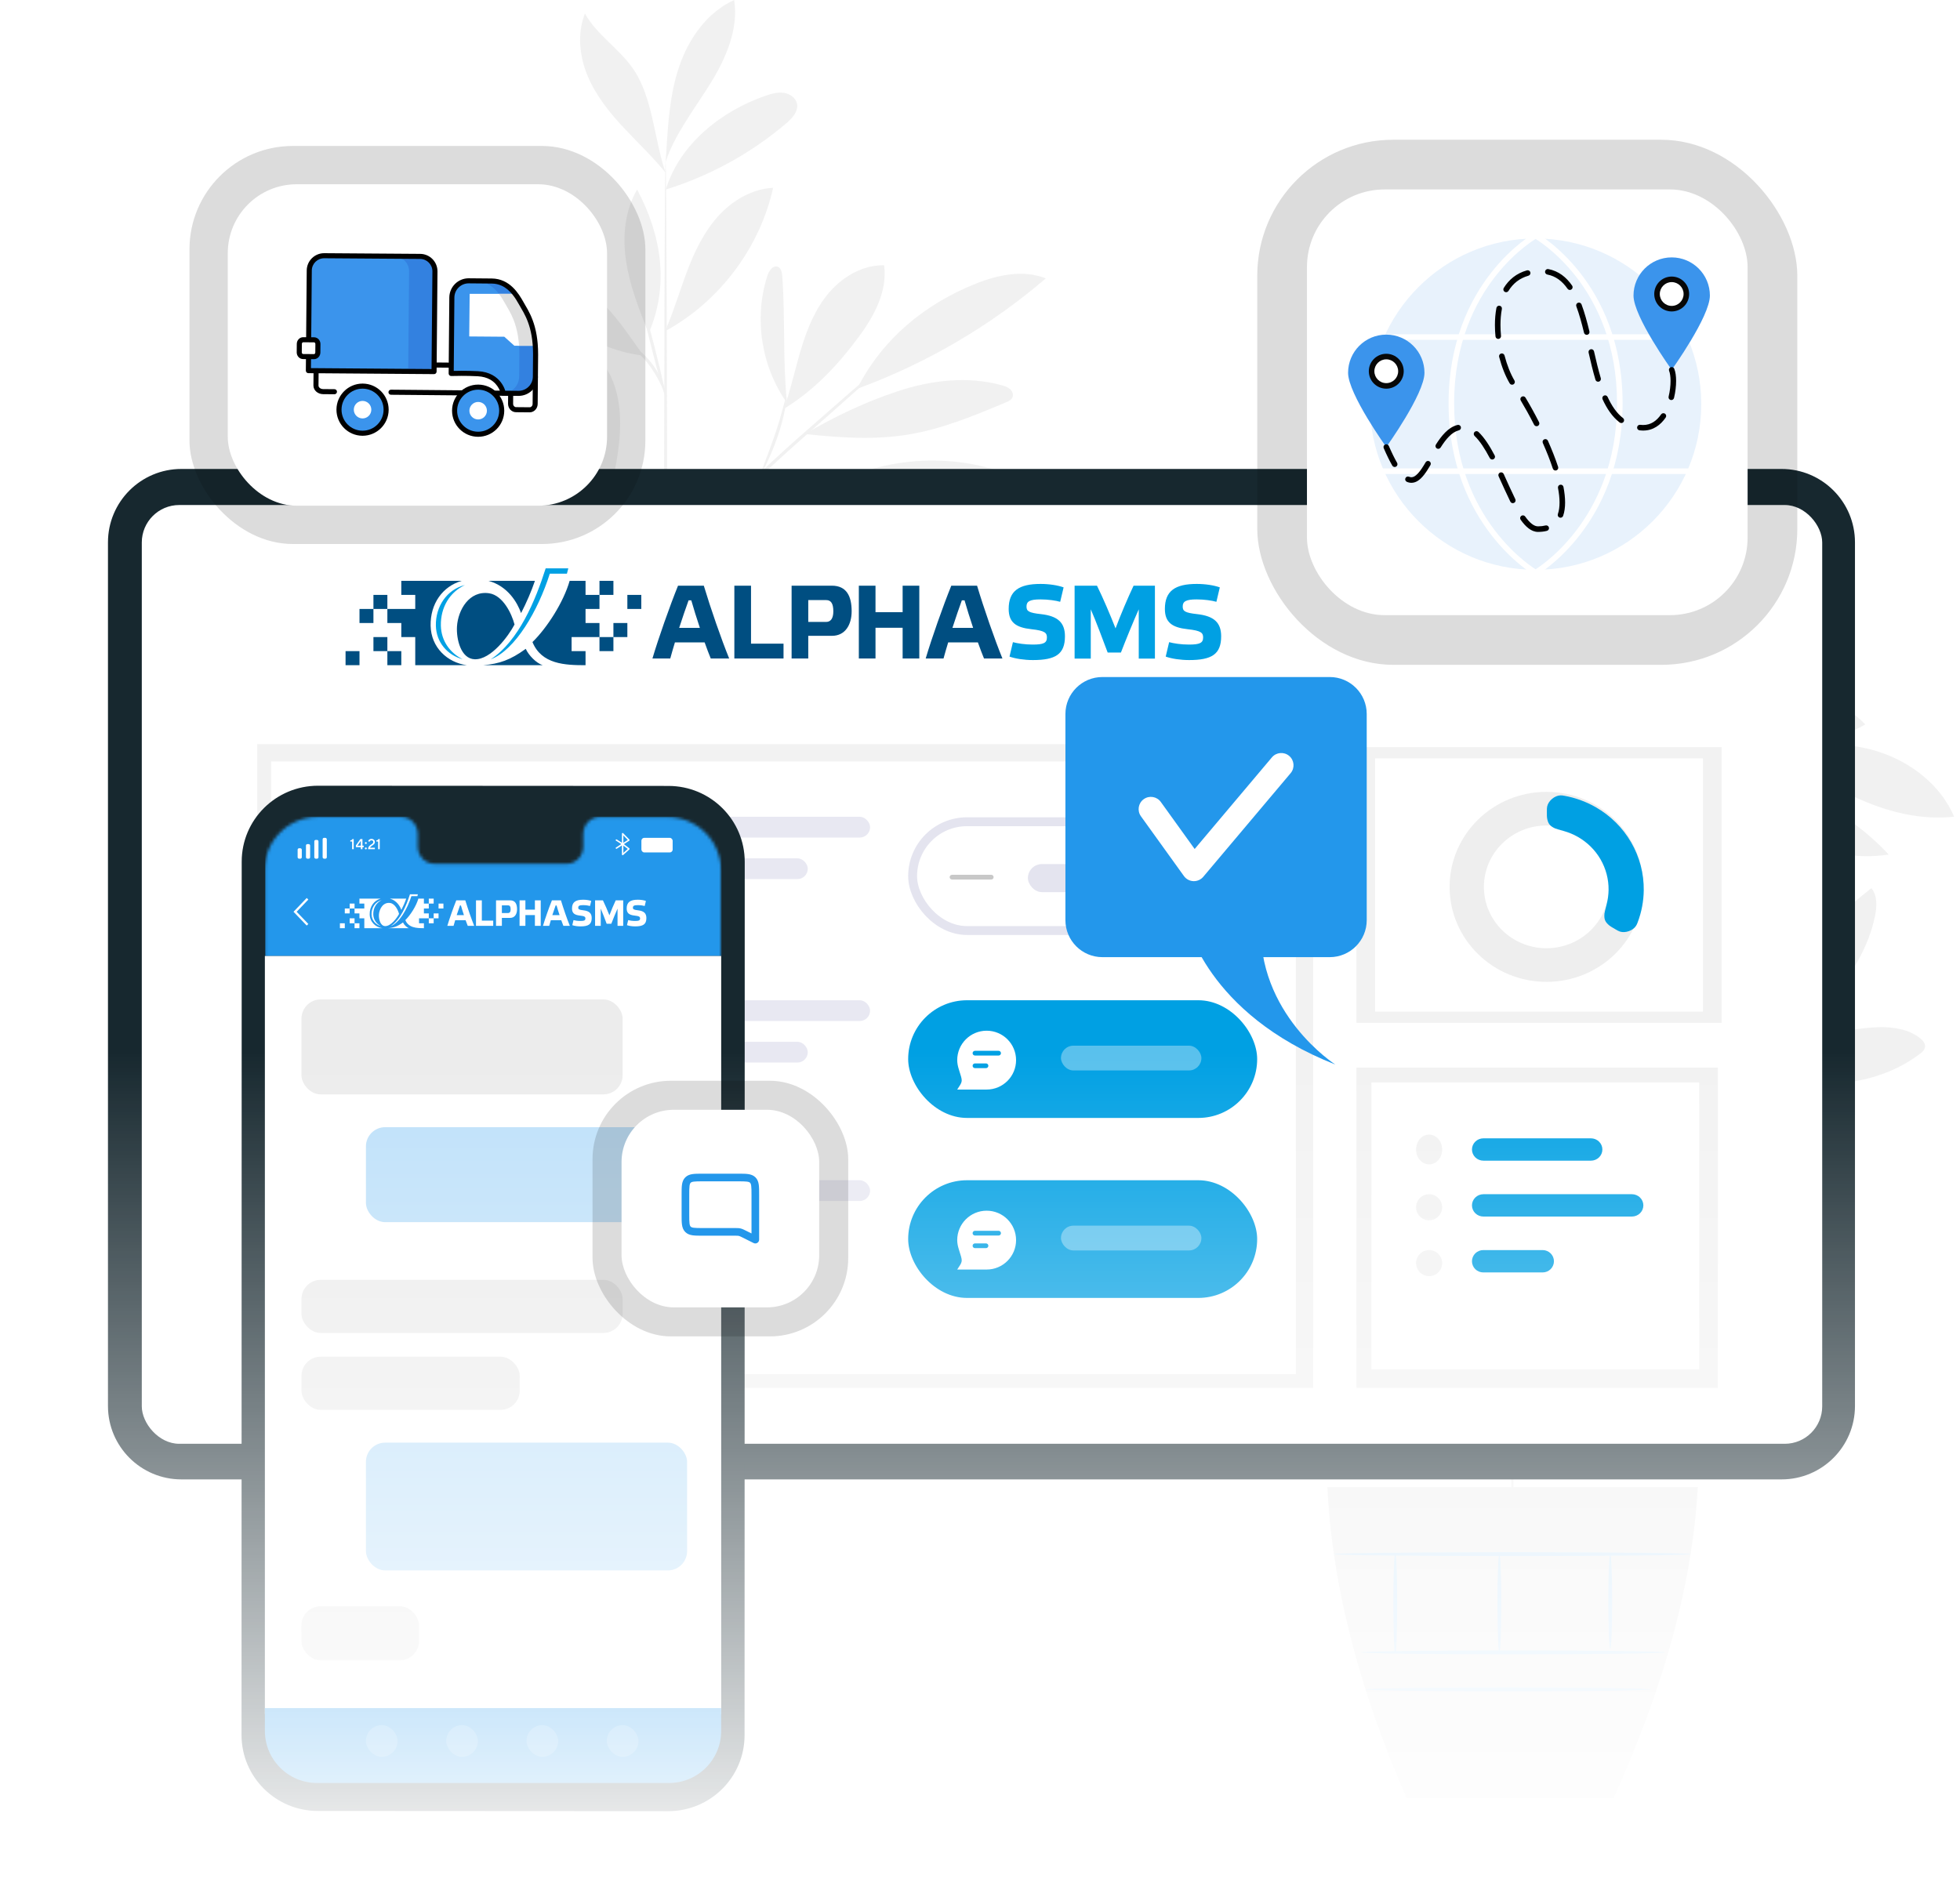
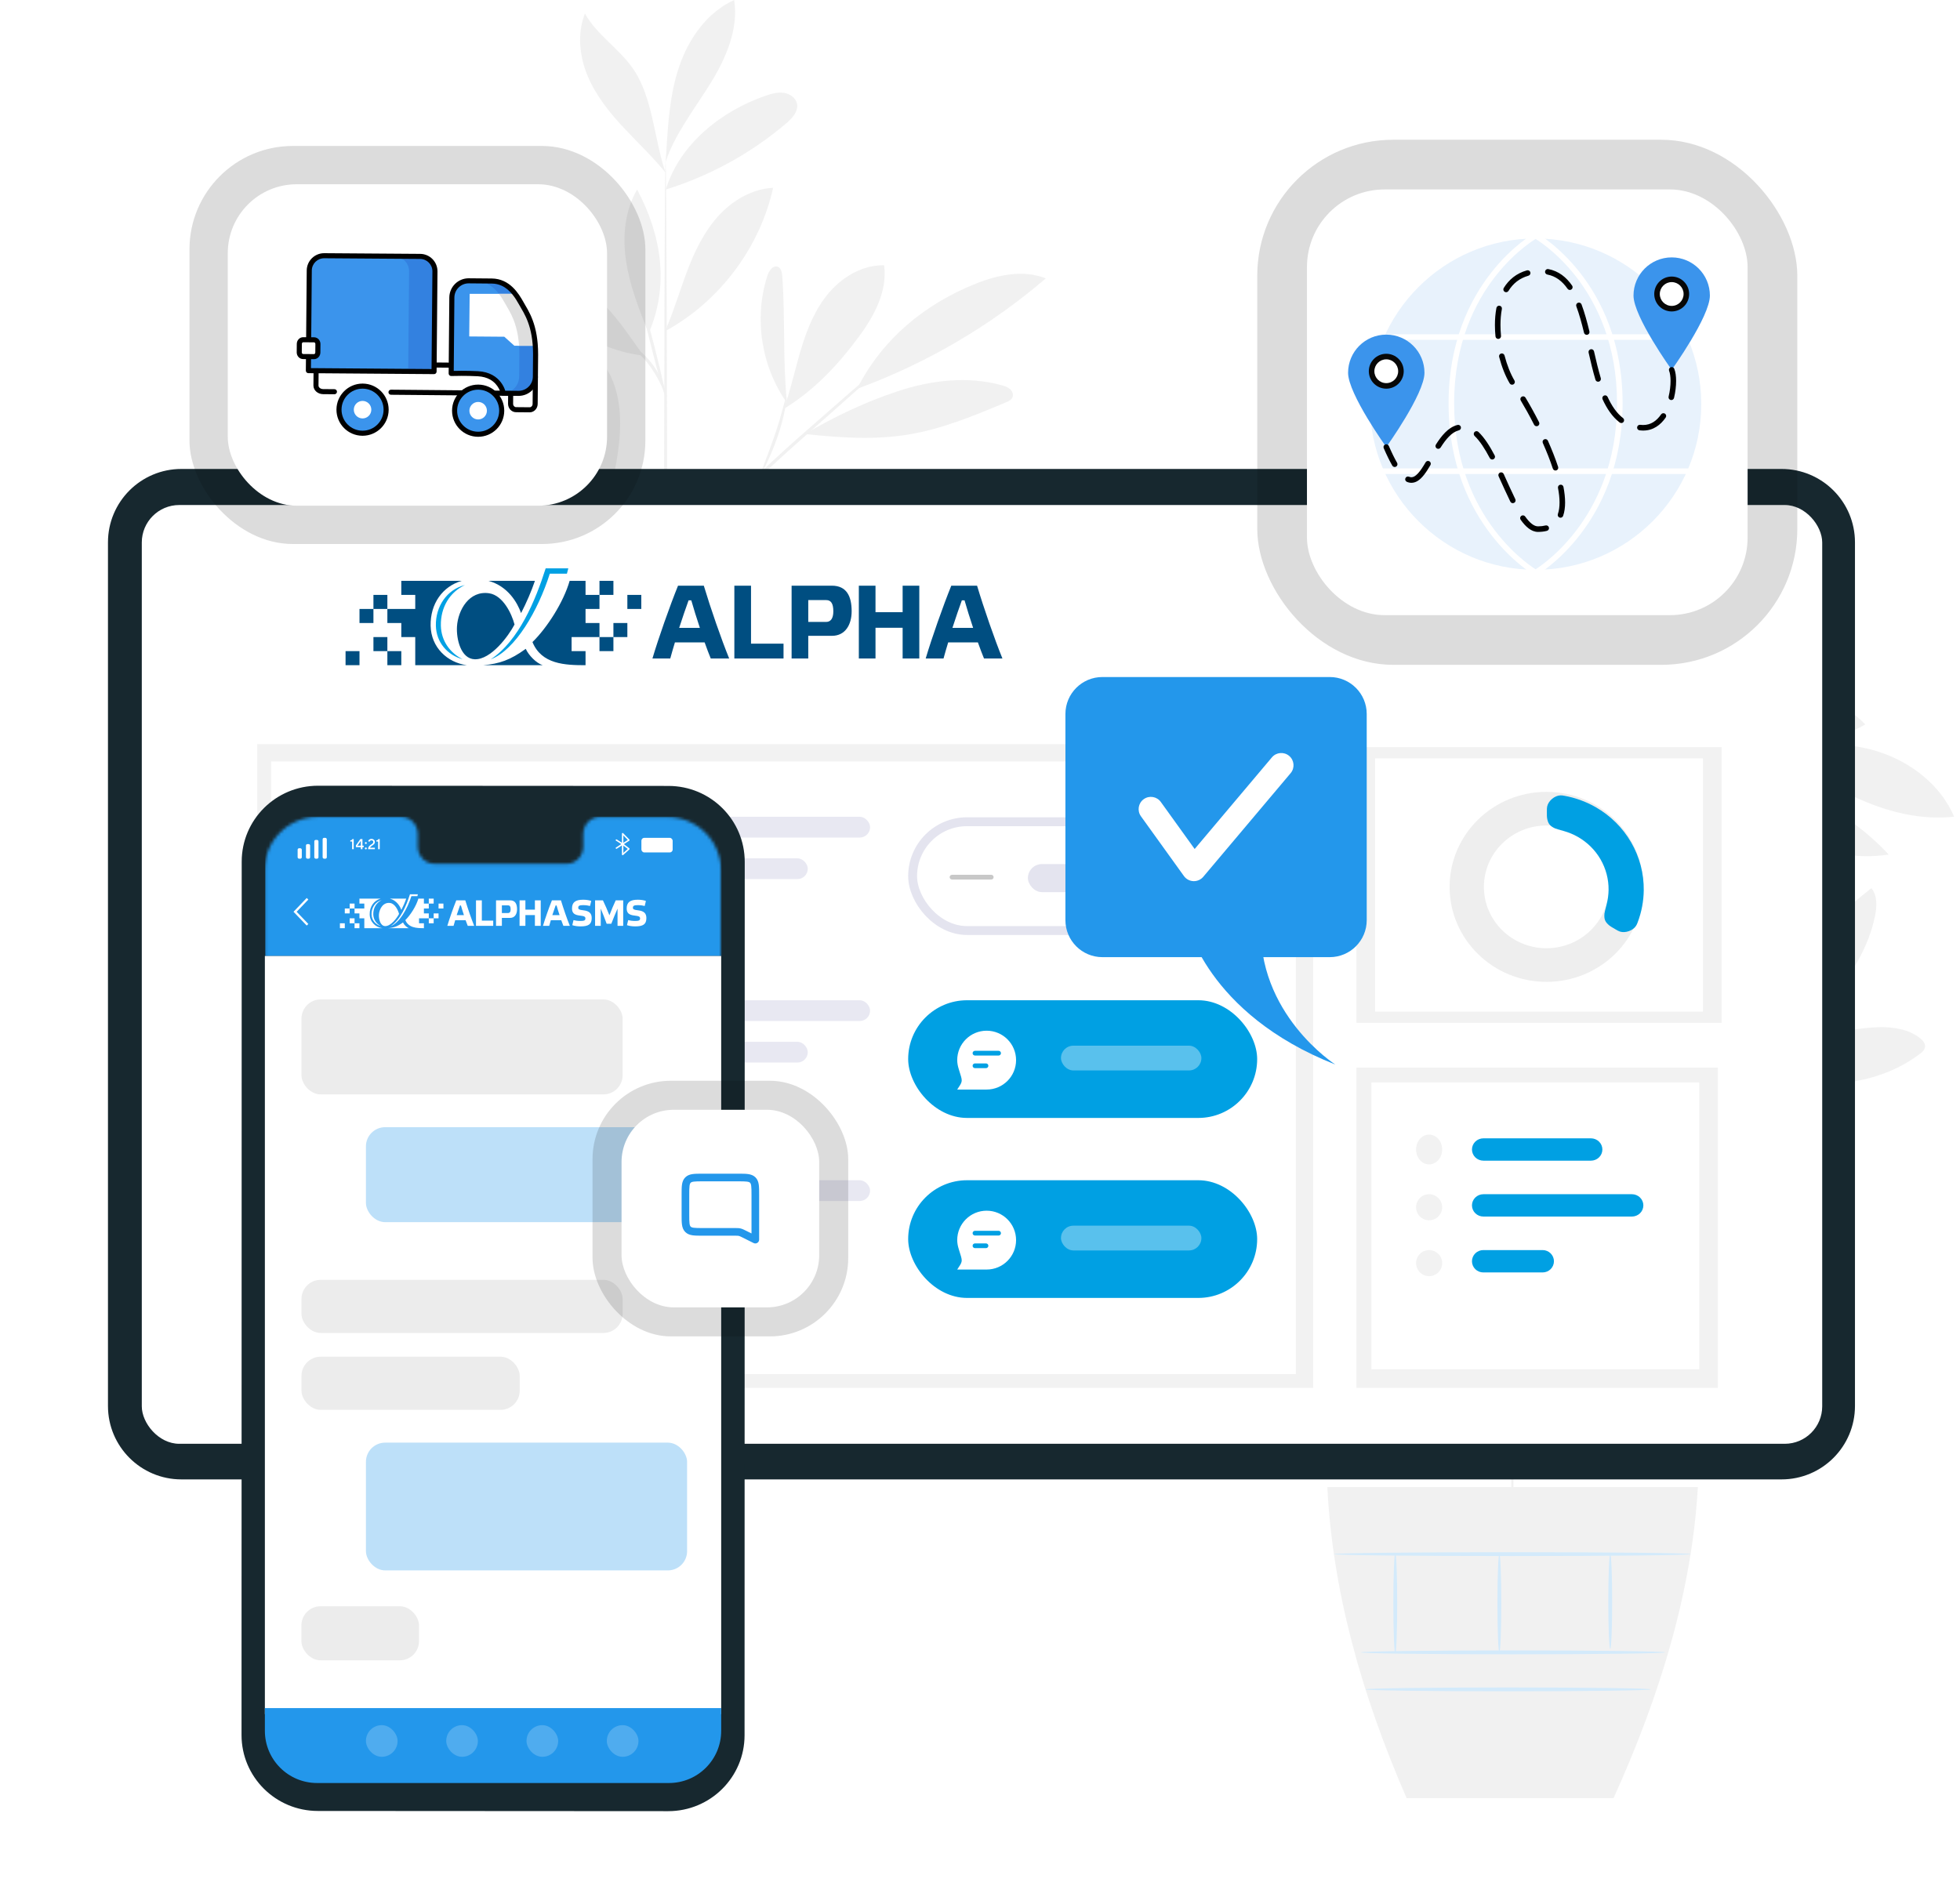
<svg xmlns="http://www.w3.org/2000/svg" width="631" height="613" viewBox="0 0 631 613" fill="none">
  <g clip-path="url(#clip0_111_41489)">
    <g opacity="0.2">
      <path d="M564.724 343.392C575.609 336.588 588.08 332.316 600.866 331.01C606.771 330.405 613.224 330.578 617.962 334.138C618.967 334.893 619.948 336.012 619.722 337.246C619.557 338.152 618.787 338.813 618.051 339.371C603.345 350.536 581.1 351.947 564.724 343.392Z" fill="#BBBBBB" />
      <path d="M565.651 342.375C573.833 336.019 582.063 329.619 588.996 321.932C595.926 314.242 601.56 305.115 603.63 294.991C604.259 291.92 604.453 288.412 602.474 285.977C583.867 300.441 569.249 319.15 565.651 342.375Z" fill="#BBBBBB" />
      <path d="M564.916 343.251C566.317 333.119 566.82 322.708 564.483 312.746C562.145 302.787 556.702 293.257 548.158 287.574C544.941 295.056 546.323 303.672 548.589 311.489C552.09 323.57 557.581 335.079 564.777 345.413" fill="#BBBBBB" />
      <path d="M546.675 375.783C557.748 377.124 567.394 382.933 575.661 390.385C583.929 397.838 589.806 407.878 592.24 418.713C581.379 418.046 572.165 410.421 565.482 401.873C558.799 393.326 554.168 383.946 546.827 375.951" fill="#BBBBBB" />
      <path d="M542.713 380.986C551.632 359.12 548.401 332.773 534.459 313.682C528.151 336.019 530.467 361.246 542.713 380.986Z" fill="#BBBBBB" />
      <path d="M518.611 409.551C528.66 408.93 538.878 411.314 547.604 416.312C556.329 421.313 563.531 428.908 568.038 437.871C568.65 439.09 569.191 440.637 568.372 441.728C567.659 442.675 566.281 442.765 565.094 442.689C555.353 442.06 546.719 436.227 539.596 429.583C532.471 422.943 526.266 415.269 518.393 409.523" fill="#BBBBBB" />
      <path d="M519.379 407.995C524.563 391.488 524.886 373.497 520.297 356.813C518.486 350.225 515.445 343.289 509.324 340.202C508.802 339.936 508.193 339.702 507.645 339.908C507.126 340.101 506.824 340.631 506.584 341.131C504.406 345.658 503.772 350.799 503.997 355.815C504.221 360.828 505.266 365.768 506.309 370.679C508.236 379.763 509.261 389.528 514.267 397.364C515.456 399.223 516.502 401.232 517.451 403.223C518.398 405.214 518.405 405.915 519.274 407.501" fill="#BBBBBB" />
      <path d="M455.581 417.457C460.308 399.561 455.291 377.865 443.962 363.197C443.127 362.117 442.022 360.958 440.658 361.085C438.57 361.276 438.03 364.044 438.124 366.128C438.944 384.414 445.072 402.435 455.581 417.457Z" fill="#BBBBBB" />
      <path d="M449.83 421.37C427.987 427.028 402.927 421.528 384.76 408.197C395.527 402.766 408.22 401.215 419.986 403.894C431.752 406.573 442.505 411.821 449.83 421.37Z" fill="#BBBBBB" />
      <path d="M444.979 409.456C432.746 389.603 409.292 376.644 385.924 375.466C388.615 384.926 396.427 392.278 405.239 396.723C414.053 401.166 423.89 403.101 433.589 404.975C437.36 405.703 442.535 406.506 444.979 409.456Z" fill="#BBBBBB" />
      <path d="M454.366 351.636C451.053 340.341 447.722 328.944 446.813 317.212C445.904 305.478 447.584 293.23 453.702 283.16C465.128 305.17 466.285 330.884 454.709 352.816" fill="#BBBBBB" />
      <path d="M415.892 332.283C402.528 308.107 375.264 288.797 347.675 286.09C358.319 312.467 387.342 332.85 415.892 332.283Z" fill="#BBBBBB" />
      <path d="M424.3 337.019C404.37 340.042 387.389 352.711 368.764 360.392C364.781 362.033 360.483 363.342 356.21 362.784C351.935 362.226 347.716 359.371 346.757 355.189C345.964 351.714 347.551 348.026 350.056 345.479C352.56 342.933 355.87 341.343 359.176 339.975C379.462 331.567 401.215 331.357 422.585 336.456" fill="#BBBBBB" />
      <path d="M435.834 350.931C431.322 352.22 429.781 354.545 426.208 357.572C414.087 367.85 399.547 375.282 384.096 379.104C382.486 379.501 380.375 379.661 379.578 378.215C378.883 376.949 379.763 375.421 380.666 374.296C387.142 366.232 396.376 360.717 406.095 357.114C415.812 353.512 424.234 349.169 435.834 350.101" fill="#BBBBBB" />
      <path d="M448.849 266.902C432.641 281.959 409.814 289.689 387.746 287.594C386.741 287.497 385.647 287.339 384.963 286.599C383.426 284.934 385.271 282.363 387.062 280.972C405.028 267.032 426.788 261.253 448.849 266.902Z" fill="#BBBBBB" />
      <path d="M433.418 261.282C411.994 245.295 382.617 240.47 357.172 248.759C366.774 258.18 380.096 263.245 393.506 264.634C406.914 266.024 420.34 264.545 433.418 261.282Z" fill="#BBBBBB" />
      <path d="M439.549 222.667C441.314 204.821 440.169 190.732 441.413 172.801C441.514 171.368 441.822 169.644 443.169 169.13C445.043 168.41 446.607 170.704 447.222 172.608C452.56 189.137 449.642 208.095 439.577 222.274" fill="#BBBBBB" />
      <path d="M440.841 224.64C428.688 217.159 419.57 207.389 411.137 195.906C405.271 187.917 400.325 178.345 401.659 168.539C409.897 168.375 417.726 172.898 423.085 179.129C428.443 185.359 431.629 193.148 434.007 201C436.386 208.854 438.051 216.923 440.841 224.64Z" fill="#BBBBBB" />
      <path d="M411.659 216.57C384.989 206.753 360.102 192.149 338.562 173.669C347.293 170.169 357.291 172.264 366.02 175.772C385.963 183.784 402.259 197.309 412.04 216.375" fill="#BBBBBB" />
-       <path d="M432.636 234.404C419.142 235.871 405.435 236.826 392.045 234.599C378.886 232.41 366.451 227.218 354.154 222.068C353.136 221.641 352.027 221.13 351.58 220.122C351.095 219.029 351.612 217.698 352.503 216.895C353.394 216.094 354.578 215.711 355.734 215.389C369.103 211.668 383.529 213.409 396.683 217.824C409.837 222.239 420.621 227.483 432.636 234.404Z" fill="#BBBBBB" />
      <path d="M509.686 267.511C518.892 249.015 518.294 227.431 510.341 208.367C504.743 216.857 504.058 227.671 505.083 237.774C506.106 247.879 509.197 258.276 509.397 268.429" fill="#BBBBBB" />
      <path d="M546.465 249.05C569.45 248.612 592.443 258.36 608.051 275.161C596.578 276.955 584.763 274.01 574.328 268.939C563.893 263.866 554.62 256.752 545.429 249.686" fill="#BBBBBB" />
      <path d="M571.191 240.82C582.435 239.913 593.255 238.526 604.067 241.824C614.878 245.121 624.718 252.607 629.125 262.971C618.608 264.151 607.944 261.524 598.302 257.178C588.663 252.83 579.898 246.809 571.191 240.82Z" fill="#BBBBBB" />
      <path d="M534.579 241.195C544.695 234.597 555.083 227.881 566.861 225.146C578.64 222.414 592.289 224.433 600.502 233.27C590.969 238.837 579.399 239.497 568.345 239.488C557.29 239.479 543.738 239.354 533.316 243.024" fill="#BBBBBB" />
      <path d="M534.52 241.727C551.814 224.825 558.37 194.461 551.413 171.353C537.819 191.911 531.731 217.272 534.52 241.727Z" fill="#BBBBBB" />
      <path d="M486.967 193.837C483.705 186.289 481.411 178.369 478.485 170.687C475.559 163.004 471.921 155.446 466.392 149.345C460.864 143.246 453.217 138.705 444.974 138.297C450.135 161.555 465.655 182.335 486.542 193.958" fill="#BBBBBB" />
      <path d="M495.571 203.815C500.968 196.422 507.204 186.384 514.523 180.865C521.843 175.346 531.373 172.005 540.306 174.125C531.222 190.29 514.055 201.683 495.571 203.815Z" fill="#BBBBBB" />
      <path d="M493.85 194.452C497.388 185.503 500.952 176.463 502.382 166.952C503.812 157.442 502.942 147.285 498.057 138.99C488.564 156.851 485.506 176.024 493.366 194.654" fill="#BBBBBB" />
      <path d="M486.879 138.991C481.502 121.285 465.212 108.248 447.628 102.266C445.41 101.511 443.061 100.883 440.745 101.24C438.429 101.595 436.158 103.171 435.672 105.452C435.03 108.465 437.531 111.165 439.882 113.165C453.576 124.82 469.673 133.665 486.879 138.991Z" fill="#BBBBBB" />
      <path d="M486.685 124.51C486.001 113.094 485.286 101.513 481.555 90.698C477.825 79.881 470.634 69.733 460.174 65C458.395 76.529 463.506 88.001 469.67 97.922C475.834 107.845 483.263 117.208 486.967 128.276" fill="#BBBBBB" />
      <path d="M486.966 132.369C491.41 119.466 491.87 103.075 499.632 91.833C505.06 83.975 513.749 78.621 518.425 70.299C521.531 78.071 520.581 87.029 517.332 94.744C514.084 102.46 508.715 109.102 502.971 115.209C497.225 121.315 492.307 125.909 486.966 132.369Z" fill="#BBBBBB" />
      <path d="M486.88 512.376C487.226 512.376 487.525 426.294 487.548 320.133C487.572 213.936 487.312 127.873 486.968 127.873C486.622 127.873 486.322 213.934 486.298 320.133C486.275 426.294 486.535 512.376 486.88 512.376Z" fill="#BBBBBB" />
      <path d="M411.303 254.523C411.278 254.605 412.438 255.032 414.554 255.737C416.891 256.521 419.896 257.531 423.504 258.741C431.05 261.301 441.413 265.006 452.664 269.593C463.803 274.35 474.308 278.211 480.291 283.37C483.28 285.919 484.995 288.674 485.842 290.681C486.7 292.702 486.854 293.938 486.968 293.916C487.01 293.91 486.997 293.602 486.931 293.014C486.832 292.432 486.681 291.568 486.296 290.505C485.567 288.384 483.898 285.437 480.878 282.714C477.871 279.985 473.686 277.533 468.89 275.302C464.096 273.073 458.781 270.75 453.138 268.443C441.854 263.842 431.408 260.256 423.777 257.906C419.965 256.722 416.851 255.85 414.694 255.274C412.533 254.711 411.327 254.439 411.303 254.523Z" fill="#BBBBBB" />
      <path d="M386.527 193.958C386.499 193.989 386.813 194.322 387.439 194.926C388.175 195.614 389.092 196.471 390.214 197.519C392.792 199.851 396.299 203.022 400.574 206.887C409.52 214.817 421.651 225.569 435.057 237.447C448.518 249.372 460.151 260.768 468.212 269.348C472.248 273.631 475.428 277.182 477.596 279.66C478.609 280.811 479.437 281.751 480.102 282.51C480.684 283.153 481.005 283.48 481.038 283.452C481.072 283.426 480.816 283.049 480.298 282.352C479.774 281.658 479.011 280.627 477.97 279.348C475.911 276.771 472.827 273.124 468.862 268.752C460.946 259.996 449.377 248.469 435.89 236.52C422.381 224.621 410.09 213.934 401.159 206.228C396.775 202.485 393.178 199.414 390.535 197.157C389.351 196.179 388.382 195.38 387.605 194.738C386.927 194.196 386.555 193.926 386.527 193.958Z" fill="#BBBBBB" />
      <path d="M449.59 249.575C449.943 249.417 447.131 242.954 444.329 234.784C441.501 226.612 440.171 219.713 439.812 219.773C439.485 219.806 440.281 226.904 443.146 235.181C444.555 239.312 446.109 242.946 447.332 245.526C448.558 248.107 449.437 249.642 449.59 249.575Z" fill="#BBBBBB" />
      <path d="M486.801 301.675C486.87 301.725 487.605 300.87 488.875 299.279C490.283 297.481 492.064 295.209 494.189 292.497C498.652 286.755 504.823 278.827 511.739 270.153C518.66 261.475 525.016 253.696 529.622 248.065C531.793 245.39 533.614 243.148 535.052 241.376C536.321 239.783 536.991 238.876 536.925 238.82C536.86 238.765 536.064 239.566 534.682 241.062C533.296 242.553 531.336 244.754 528.945 247.5C524.162 252.989 517.69 260.691 510.759 269.379C503.835 278.064 497.768 286.086 493.482 291.967C491.338 294.908 489.631 297.31 488.484 298.992C487.333 300.671 486.731 301.624 486.801 301.675Z" fill="#BBBBBB" />
      <path d="M503.372 280.502C503.577 280.719 507.998 275.498 510.315 267.565C512.024 261.976 512.099 256.862 511.889 254.523L511.337 254.566C511.584 255.564 511.765 256.09 511.864 256.074C511.962 256.057 511.967 255.503 511.886 254.477L511.333 254.523C511.131 256.843 510.778 261.779 509.117 267.21C506.88 274.897 503.037 280.29 503.372 280.502Z" fill="#BBBBBB" />
      <path d="M524.764 253.715C524.925 253.887 526.348 252.103 529.611 250.913C532.849 249.666 537.721 249.391 543.068 249.846C548.42 250.238 553.2 251.188 556.62 252.023C560.042 252.867 562.132 253.53 562.196 253.356C562.254 253.209 560.264 252.25 556.858 251.177C553.457 250.112 548.612 249.004 543.162 248.606C537.755 248.141 532.626 248.556 529.28 250.097C525.887 251.593 524.652 253.685 524.764 253.715Z" fill="#BBBBBB" />
      <path d="M529.835 247.224C529.931 247.417 532.659 246.099 537.261 244.532C541.855 242.959 548.4 241.309 555.789 240.736C563.183 240.188 569.904 240.833 574.684 241.693C579.472 242.547 582.369 243.437 582.434 243.233C582.461 243.151 581.761 242.859 580.465 242.396C579.175 241.92 577.259 241.372 574.857 240.831C570.062 239.736 563.222 238.937 555.695 239.496C548.172 240.078 541.533 241.9 536.959 243.707C534.669 244.603 532.856 245.434 531.655 246.101C530.444 246.752 529.797 247.148 529.835 247.224Z" fill="#BBBBBB" />
      <path d="M486.966 219.773C487.3 219.857 489.725 211.473 492.381 201.05C495.039 190.621 496.92 182.102 496.585 182.018C496.251 181.934 493.827 190.316 491.169 200.743C488.514 211.168 486.631 219.689 486.966 219.773Z" fill="#BBBBBB" />
      <path d="M486.623 219.773C486.995 219.893 488.555 214.291 492.626 208.563C496.587 202.713 501.645 199.778 501.46 199.488C501.394 199.358 499.998 199.869 498.05 201.237C496.096 202.591 493.684 204.883 491.602 207.848C487.376 213.809 486.32 219.752 486.623 219.773Z" fill="#BBBBBB" />
      <path d="M486.878 466.486C487.013 466.506 487.268 464.417 488.243 460.762C489.206 457.106 491.02 451.922 494.022 445.859C499.997 433.706 510.87 418.295 524.685 402.862C531.531 395.075 538.173 387.732 543.811 380.7C549.457 373.681 554.097 366.987 557.486 361.068C560.885 355.155 563.099 350.08 564.39 346.5C565.026 344.706 565.49 343.304 565.746 342.332C566.019 341.371 566.143 340.858 566.101 340.847C565.989 340.811 565.361 342.817 563.936 346.327C562.512 349.833 560.194 354.811 556.723 360.624C553.262 366.442 548.582 373.034 542.913 379.981C537.254 386.939 530.602 394.244 523.744 402.043C509.892 417.518 499.045 433.122 493.226 445.476C490.3 451.643 488.595 456.926 487.77 460.646C487.369 462.512 487.1 463.963 487.004 464.964C486.88 465.958 486.835 466.481 486.878 466.486Z" fill="#BBBBBB" />
      <path d="M418.586 389.709C418.545 389.8 419.852 390.46 422.164 391.709C424.46 392.992 427.717 394.972 431.449 397.818C435.18 400.66 439.355 404.396 443.64 408.886C447.92 413.386 452.329 418.61 456.829 424.209C465.823 435.444 474.237 445.384 479.274 453.318C481.832 457.255 483.692 460.573 484.909 462.901C486.138 465.224 486.789 466.529 486.88 466.486C486.92 466.47 486.804 466.122 486.549 465.476C486.282 464.836 485.921 463.874 485.346 462.685C484.257 460.281 482.503 456.874 480.021 452.848C475.13 444.722 466.782 434.647 457.803 423.432C453.295 417.821 448.832 412.585 444.472 408.092C440.104 403.608 435.821 399.898 431.979 397.113C428.135 394.325 424.772 392.44 422.39 391.28C421.204 390.687 420.237 390.324 419.596 390.049C418.95 389.789 418.603 389.67 418.586 389.709Z" fill="#BBBBBB" />
      <path d="M417.248 414.616C417.233 414.799 420.137 415.148 424.814 415.711C429.472 416.31 435.96 417.085 442.755 419.227C449.526 421.422 455.154 424.766 458.82 427.618C462.523 430.466 464.27 432.823 464.442 432.687C464.501 432.642 464.139 432.001 463.321 430.953C462.512 429.899 461.187 428.49 459.379 426.937C455.772 423.844 450.089 420.297 443.139 418.044C436.177 415.851 429.602 415.213 424.901 414.834C420.182 414.496 417.261 414.455 417.248 414.616Z" fill="#BBBBBB" />
      <path d="M462.234 429.949C462.629 429.728 459.219 424.543 456.574 417.572C454.093 410.538 453.512 404.366 453.067 404.439C452.905 404.457 452.912 406 453.193 408.478C453.489 410.947 454.086 414.38 455.4 417.996C456.721 421.606 458.455 424.625 459.787 426.725C461.136 428.824 462.093 430.036 462.234 429.949Z" fill="#BBBBBB" />
      <path d="M396.465 322.839C396.45 322.878 396.867 323.099 397.676 323.48C398.613 323.904 399.79 324.436 401.232 325.088C402.788 325.752 404.678 326.596 406.809 327.713C408.947 328.812 411.44 329.942 414.037 331.494C415.355 332.241 416.733 333.018 418.164 333.829C419.595 334.649 421.01 335.621 422.518 336.56C425.56 338.396 428.606 340.661 431.862 342.969C438.227 347.778 444.921 353.469 451.365 360.044C457.748 366.68 463.236 373.534 467.848 380.033C470.056 383.349 472.223 386.459 473.964 389.549C474.855 391.078 475.783 392.519 476.557 393.973C477.322 395.423 478.057 396.821 478.761 398.157C480.231 400.791 481.281 403.312 482.311 405.476C483.36 407.632 484.142 409.543 484.755 411.112C485.361 412.568 485.854 413.756 486.249 414.706C486.603 415.522 486.809 415.945 486.85 415.931C486.891 415.916 486.765 415.466 486.486 414.62C486.149 413.648 485.726 412.43 485.208 410.937C484.662 409.335 483.943 407.391 482.951 405.199C481.979 402.998 480.979 400.438 479.551 397.763C478.866 396.404 478.149 394.986 477.405 393.514C476.649 392.04 475.736 390.577 474.858 389.024C473.144 385.892 470.995 382.741 468.796 379.382C464.204 372.8 458.697 365.868 452.264 359.179C445.769 352.552 438.998 346.841 432.547 342.049C429.251 339.748 426.16 337.502 423.072 335.688C421.543 334.762 420.105 333.803 418.653 333.002C417.199 332.212 415.8 331.451 414.461 330.723C411.821 329.211 409.285 328.129 407.109 327.085C404.941 326.023 403.013 325.241 401.422 324.644C399.941 324.077 398.733 323.616 397.769 323.248C396.929 322.941 396.48 322.798 396.465 322.839Z" fill="#BBBBBB" />
      <path d="M450.516 358.886C450.626 358.867 450.024 356.778 447.544 354.478C445.124 352.184 440.709 350.06 435.569 349.905C430.444 349.771 426.001 351.199 422.966 352.357C419.916 353.549 418.141 354.515 418.203 354.66C418.274 354.833 420.174 354.153 423.257 353.188C426.329 352.251 430.674 351.019 435.53 351.149C440.367 351.298 444.545 353.155 446.967 355.146C449.443 357.131 450.316 359.007 450.516 358.886Z" fill="#BBBBBB" />
      <path d="M458.597 367.18C458.94 366.991 455.892 362.542 455.197 356.172C454.399 349.809 456.338 344.782 455.959 344.676C455.823 344.619 455.142 345.79 454.555 347.883C453.964 349.967 453.574 353 453.957 356.315C454.35 359.626 455.432 362.488 456.489 364.383C457.545 366.284 458.477 367.266 458.597 367.18Z" fill="#BBBBBB" />
      <path d="M546.611 478.82C544.747 511.718 534.787 545.172 519.468 579H452.85C438.24 545.509 428.969 512.105 427.321 478.82H546.611Z" fill="#BBBBBB" />
      <path d="M438.117 532.052C438.117 532.397 460.052 532.676 487.103 532.676C514.163 532.676 536.093 532.397 536.093 532.052C536.093 531.708 514.163 531.432 487.103 531.432C460.052 531.432 438.117 531.708 438.117 532.052Z" fill="#2397EB" />
      <path d="M439.606 543.97C439.606 544.314 460.17 544.593 485.529 544.593C510.897 544.593 531.455 544.314 531.455 543.97C531.455 543.626 510.897 543.349 485.529 543.349C460.17 543.349 439.606 543.626 439.606 543.97Z" fill="#2397EB" />
      <path d="M518.395 500.419C518.05 500.419 517.77 507.258 517.77 515.692C517.77 524.128 518.05 530.965 518.395 530.965C518.74 530.965 519.021 524.128 519.021 515.692C519.021 507.258 518.74 500.419 518.395 500.419Z" fill="#2397EB" />
      <path d="M482.7 500.419C482.354 500.419 482.076 507.502 482.076 516.235C482.076 524.972 482.354 532.053 482.7 532.053C483.045 532.053 483.325 524.972 483.325 516.235C483.325 507.502 483.045 500.419 482.7 500.419Z" fill="#2397EB" />
      <path d="M449.193 500.153C448.847 500.153 448.567 507.373 448.567 516.281C448.567 525.193 448.847 532.415 449.193 532.415C449.537 532.415 449.817 525.193 449.817 516.281C449.817 507.373 449.537 500.153 449.193 500.153Z" fill="#2397EB" />
      <path d="M429.437 500.419C429.437 500.765 455.162 501.042 486.89 501.042C518.629 501.042 544.349 500.765 544.349 500.419C544.349 500.076 518.629 499.798 486.89 499.798C455.162 499.798 429.437 500.076 429.437 500.419Z" fill="#2397EB" />
    </g>
    <g opacity="0.2">
      <path d="M150.125 229.646C141.146 224.034 130.859 220.51 120.311 219.432C115.44 218.934 110.117 219.076 106.209 222.013C105.379 222.635 104.57 223.558 104.756 224.577C104.893 225.323 105.528 225.869 106.135 226.329C118.266 235.539 136.616 236.703 150.125 229.646Z" fill="#BBBBBB" />
      <path d="M149.36 228.807C142.611 223.565 135.822 218.285 130.103 211.944C124.387 205.6 119.739 198.071 118.031 189.72C117.513 187.187 117.353 184.293 118.985 182.284C134.334 194.216 146.392 209.649 149.36 228.807Z" fill="#BBBBBB" />
      <path d="M149.967 229.53C148.81 221.172 148.395 212.584 150.324 204.366C152.252 196.151 156.742 188.289 163.79 183.602C166.444 189.774 165.303 196.881 163.435 203.329C160.547 213.295 156.017 222.789 150.081 231.313" fill="#BBBBBB" />
      <path d="M165.013 256.366C155.88 257.472 147.923 262.264 141.103 268.411C134.283 274.559 129.435 282.841 127.427 291.779C136.386 291.229 143.987 284.939 149.5 277.888C155.013 270.837 158.833 263.099 164.888 256.504" fill="#BBBBBB" />
      <path d="M168.281 260.658C160.924 242.62 163.589 220.887 175.09 205.138C180.294 223.564 178.383 244.375 168.281 260.658Z" fill="#BBBBBB" />
      <path d="M188.163 284.221C179.873 283.709 171.445 285.675 164.246 289.798C157.049 293.923 151.108 300.189 147.39 307.582C146.885 308.588 146.439 309.864 147.115 310.764C147.703 311.545 148.84 311.619 149.819 311.556C157.855 311.038 164.977 306.226 170.852 300.746C176.729 295.268 181.848 288.938 188.343 284.198" fill="#BBBBBB" />
      <path d="M187.529 282.938C183.253 269.321 182.987 254.48 186.772 240.717C188.266 235.283 190.774 229.562 195.824 227.015C196.254 226.795 196.756 226.602 197.208 226.772C197.637 226.932 197.886 227.369 198.084 227.781C199.88 231.515 200.403 235.757 200.218 239.894C200.033 244.03 199.171 248.104 198.311 252.155C196.721 259.649 195.875 267.704 191.746 274.168C190.765 275.701 189.902 277.359 189.12 279.001C188.338 280.643 188.332 281.222 187.616 282.53" fill="#BBBBBB" />
      <path d="M240.156 290.743C236.257 275.98 240.396 258.084 249.741 245.983C250.43 245.092 251.342 244.137 252.466 244.241C254.189 244.399 254.634 246.682 254.557 248.401C253.881 263.486 248.825 278.351 240.156 290.743Z" fill="#BBBBBB" />
      <path d="M244.9 293.97C262.919 298.638 283.591 294.101 298.577 283.105C289.695 278.624 279.225 277.345 269.519 279.555C259.813 281.764 250.943 286.093 244.9 293.97Z" fill="#BBBBBB" />
      <path d="M248.902 284.143C258.993 267.766 278.341 257.076 297.618 256.104C295.398 263.908 288.953 269.973 281.684 273.639C274.414 277.304 266.299 278.9 258.299 280.446C255.188 281.047 250.919 281.71 248.902 284.143Z" fill="#BBBBBB" />
      <path d="M241.159 236.446C243.892 227.129 246.64 217.728 247.389 208.05C248.14 198.371 246.753 188.267 241.707 179.961C232.281 198.117 231.327 219.329 240.876 237.42" fill="#BBBBBB" />
      <path d="M272.896 220.482C283.92 200.54 306.41 184.611 329.169 182.378C320.389 204.136 296.447 220.95 272.896 220.482Z" fill="#BBBBBB" />
      <path d="M265.961 224.39C282.401 226.883 296.409 237.333 311.772 243.669C315.058 245.023 318.604 246.103 322.129 245.643C325.655 245.183 329.135 242.828 329.926 239.377C330.581 236.511 329.271 233.469 327.205 231.368C325.139 229.267 322.409 227.956 319.682 226.828C302.947 219.892 285.003 219.719 267.375 223.925" fill="#BBBBBB" />
      <path d="M256.446 235.866C260.169 236.928 261.44 238.847 264.387 241.343C274.386 249.821 286.38 255.952 299.125 259.105C300.454 259.433 302.194 259.565 302.852 258.372C303.425 257.328 302.7 256.067 301.954 255.139C296.613 248.487 288.996 243.938 280.978 240.966C272.962 237.994 266.015 234.412 256.446 235.18" fill="#BBBBBB" />
      <path d="M245.711 166.55C259.08 178.97 277.91 185.346 296.115 183.618C296.944 183.539 297.846 183.408 298.41 182.798C299.678 181.424 298.156 179.303 296.679 178.156C281.859 166.657 263.909 161.889 245.711 166.55Z" fill="#BBBBBB" />
-       <path d="M258.439 161.914C276.112 148.726 300.345 144.745 321.335 151.583C313.415 159.354 302.425 163.533 291.363 164.679C280.303 165.826 269.227 164.605 258.439 161.914Z" fill="#BBBBBB" />
      <path d="M253.382 130.06C251.926 115.339 252.87 103.717 251.844 88.925C251.761 87.743 251.507 86.322 250.395 85.897C248.85 85.303 247.56 87.196 247.052 88.766C242.649 102.401 245.056 118.039 253.359 129.736" fill="#BBBBBB" />
      <path d="M252.316 131.687C262.341 125.517 269.863 117.457 276.819 107.985C281.658 101.394 285.738 93.499 284.638 85.41C277.842 85.275 271.384 89.005 266.963 94.146C262.543 99.284 259.915 105.709 257.954 112.187C255.991 118.665 254.618 125.322 252.316 131.687Z" fill="#BBBBBB" />
      <path d="M276.389 125.03C298.389 116.932 318.918 104.885 336.687 89.642C329.484 86.754 321.237 88.482 314.036 91.376C297.585 97.985 284.143 109.142 276.074 124.869" fill="#BBBBBB" />
      <path d="M259.085 139.742C270.216 140.952 281.523 141.74 292.568 139.903C303.423 138.097 313.681 133.814 323.825 129.566C324.664 129.214 325.58 128.792 325.948 127.961C326.348 127.059 325.922 125.961 325.187 125.299C324.452 124.638 323.475 124.322 322.521 124.057C311.493 120.987 299.593 122.423 288.743 126.065C277.892 129.707 268.996 134.033 259.085 139.742Z" fill="#BBBBBB" />
      <path d="M195.526 167.052C187.932 151.794 188.424 133.989 194.985 118.264C199.603 125.267 200.168 134.187 199.323 142.522C198.478 150.857 195.929 159.434 195.764 167.809" fill="#BBBBBB" />
      <path d="M165.187 151.824C146.227 151.462 127.259 159.503 114.385 173.362C123.848 174.842 133.595 172.413 142.203 168.23C150.811 164.045 158.46 158.177 166.042 152.348" fill="#BBBBBB" />
      <path d="M144.79 145.034C135.515 144.286 126.59 143.142 117.671 145.862C108.752 148.583 100.635 154.758 97 163.307C105.675 164.28 114.473 162.114 122.426 158.528C130.377 154.942 137.608 149.975 144.79 145.034Z" fill="#BBBBBB" />
      <path d="M174.99 145.343C166.646 139.901 158.077 134.361 148.361 132.105C138.644 129.851 127.385 131.516 120.61 138.806C128.474 143.399 138.018 143.943 147.137 143.936C156.256 143.928 167.435 143.825 176.032 146.852" fill="#BBBBBB" />
      <path d="M175.04 145.782C160.774 131.84 155.366 106.793 161.105 87.731C172.319 104.689 177.341 125.61 175.04 145.782Z" fill="#BBBBBB" />
      <path d="M214.267 106.278C216.957 100.052 218.85 93.518 221.263 87.182C223.677 80.844 226.678 74.609 231.239 69.576C235.799 64.545 242.107 60.799 248.907 60.463C244.649 79.648 231.847 96.79 214.617 106.377" fill="#BBBBBB" />
      <path d="M207.169 114.509C202.718 108.411 197.573 100.13 191.536 95.578C185.498 91.025 177.636 88.269 170.268 90.017C177.761 103.352 191.921 112.75 207.169 114.509Z" fill="#BBBBBB" />
      <path d="M208.589 106.785C205.671 99.403 202.731 91.946 201.551 84.101C200.371 76.256 201.089 67.877 205.119 61.035C212.95 75.768 215.472 91.584 208.988 106.952" fill="#BBBBBB" />
      <path d="M214.339 61.035C218.774 46.429 232.212 35.675 246.717 30.741C248.547 30.118 250.485 29.6 252.395 29.894C254.305 30.187 256.179 31.488 256.579 33.369C257.109 35.855 255.046 38.081 253.107 39.731C241.81 49.346 228.532 56.642 214.339 61.035Z" fill="#BBBBBB" />
      <path d="M214.499 49.09C215.063 39.673 215.653 30.12 218.731 21.198C221.808 12.275 227.74 3.904 236.368 7.24792e-05C237.836 9.51 233.619 18.973 228.535 27.157C223.45 35.343 217.322 43.067 214.267 52.197" fill="#BBBBBB" />
      <path d="M214.266 55.572C210.601 44.929 210.222 31.409 203.818 22.134C199.341 15.652 192.173 11.236 188.316 4.371C185.754 10.782 186.538 18.172 189.218 24.536C191.897 30.901 196.326 36.38 201.064 41.417C205.804 46.455 209.861 50.244 214.266 55.572Z" fill="#BBBBBB" />
      <path d="M214.339 369.042C214.053 369.042 213.807 298.033 213.787 210.46C213.768 122.857 213.982 51.864 214.266 51.864C214.552 51.864 214.799 122.856 214.819 210.46C214.838 298.033 214.623 369.042 214.339 369.042Z" fill="#BBBBBB" />
      <path d="M276.683 156.338C276.703 156.406 275.746 156.758 274 157.34C272.073 157.987 269.594 158.819 266.618 159.818C260.393 161.929 251.844 164.985 242.563 168.77C233.375 172.694 224.709 175.879 219.774 180.134C217.309 182.236 215.893 184.509 215.195 186.165C214.487 187.832 214.36 188.852 214.266 188.833C214.232 188.829 214.242 188.574 214.297 188.09C214.378 187.61 214.502 186.897 214.82 186.019C215.422 184.27 216.798 181.839 219.29 179.593C221.77 177.342 225.223 175.319 229.178 173.479C233.133 171.64 237.518 169.724 242.172 167.821C251.481 164.025 260.098 161.067 266.393 159.129C269.537 158.152 272.105 157.433 273.885 156.958C275.667 156.493 276.663 156.269 276.683 156.338Z" fill="#BBBBBB" />
      <path d="M297.119 106.377C297.142 106.404 296.883 106.678 296.367 107.176C295.76 107.744 295.004 108.451 294.078 109.316C291.952 111.238 289.058 113.855 285.532 117.043C278.152 123.584 268.145 132.454 257.087 142.252C245.983 152.089 236.387 161.489 229.737 168.568C226.407 172.101 223.785 175.029 221.996 177.074C221.161 178.023 220.477 178.799 219.929 179.424C219.449 179.955 219.184 180.225 219.157 180.202C219.129 180.18 219.34 179.869 219.768 179.294C220.2 178.722 220.828 177.871 221.688 176.816C223.386 174.691 225.93 171.682 229.2 168.075C235.731 160.853 245.274 151.344 256.399 141.487C267.543 131.672 277.682 122.856 285.049 116.5C288.665 113.411 291.633 110.878 293.813 109.017C294.789 108.21 295.589 107.551 296.23 107.022C296.789 106.574 297.096 106.351 297.119 106.377Z" fill="#BBBBBB" />
      <path d="M245.099 152.257C244.808 152.126 247.128 146.794 249.439 140.055C251.772 133.314 252.869 127.623 253.165 127.673C253.434 127.7 252.778 133.555 250.415 140.383C249.253 143.79 247.97 146.788 246.962 148.917C245.951 151.045 245.225 152.312 245.099 152.257Z" fill="#BBBBBB" />
      <path d="M214.404 195.234C214.347 195.275 213.74 194.57 212.693 193.257C211.532 191.774 210.063 189.9 208.31 187.663C204.628 182.926 199.538 176.386 193.832 169.231C188.123 162.073 182.88 155.656 179.081 151.011C177.29 148.804 175.787 146.955 174.601 145.494C173.555 144.179 173.002 143.431 173.056 143.385C173.11 143.339 173.767 144 174.907 145.234C176.05 146.464 177.667 148.28 179.639 150.545C183.585 155.073 188.924 161.426 194.641 168.593C200.352 175.757 205.357 182.374 208.893 187.226C210.662 189.652 212.069 191.633 213.016 193.021C213.965 194.406 214.462 195.192 214.404 195.234Z" fill="#BBBBBB" />
      <path d="M200.733 177.768C200.565 177.947 196.918 173.64 195.006 167.097C193.596 162.486 193.534 158.267 193.707 156.338L194.163 156.374C193.959 157.197 193.81 157.631 193.729 157.617C193.647 157.603 193.643 157.146 193.71 156.3L194.167 156.338C194.333 158.252 194.624 162.323 195.994 166.804C197.839 173.145 201.01 177.593 200.733 177.768Z" fill="#BBBBBB" />
      <path d="M183.088 155.671C182.955 155.814 181.781 154.342 179.09 153.36C176.419 152.331 172.399 152.104 167.988 152.48C163.574 152.804 159.631 153.587 156.81 154.276C153.987 154.972 152.263 155.519 152.21 155.375C152.162 155.254 153.804 154.463 156.613 153.578C159.419 152.699 163.415 151.785 167.911 151.457C172.371 151.074 176.602 151.416 179.363 152.687C182.161 153.922 183.18 155.647 183.088 155.671Z" fill="#BBBBBB" />
      <path d="M178.904 150.317C178.825 150.476 176.574 149.389 172.778 148.097C168.988 146.799 163.59 145.438 157.494 144.965C151.396 144.513 145.852 145.045 141.908 145.755C137.959 146.459 135.569 147.193 135.515 147.025C135.492 146.957 136.07 146.716 137.139 146.335C138.203 145.942 139.784 145.49 141.765 145.043C145.721 144.14 151.363 143.481 157.573 143.942C163.778 144.422 169.254 145.925 173.027 147.416C174.917 148.155 176.412 148.84 177.403 149.391C178.402 149.927 178.935 150.254 178.904 150.317Z" fill="#BBBBBB" />
      <path d="M214.266 127.673C213.991 127.742 211.99 120.826 209.8 112.228C207.607 103.625 206.055 96.597 206.332 96.528C206.608 96.459 208.607 103.374 210.8 111.975C212.99 120.574 214.543 127.604 214.266 127.673Z" fill="#BBBBBB" />
      <path d="M214.551 127.672C214.244 127.772 212.957 123.15 209.599 118.426C206.331 113.6 202.159 111.179 202.312 110.939C202.366 110.832 203.518 111.254 205.125 112.382C206.736 113.499 208.726 115.389 210.443 117.835C213.929 122.753 214.801 127.655 214.551 127.672Z" fill="#BBBBBB" />
      <path d="M214.339 331.187C214.228 331.204 214.018 329.48 213.214 326.466C212.419 323.449 210.923 319.173 208.447 314.172C203.518 304.146 194.548 291.434 183.152 278.704C177.505 272.28 172.026 266.223 167.376 260.422C162.718 254.632 158.89 249.11 156.095 244.227C153.291 239.349 151.465 235.163 150.4 232.21C149.876 230.73 149.492 229.574 149.282 228.772C149.056 227.979 148.954 227.556 148.988 227.547C149.081 227.517 149.599 229.172 150.775 232.067C151.949 234.959 153.861 239.066 156.724 243.861C159.579 248.66 163.44 254.098 168.116 259.829C172.784 265.568 178.272 271.595 183.929 278.027C195.355 290.793 204.303 303.665 209.103 313.856C211.517 318.943 212.923 323.301 213.604 326.369C213.935 327.909 214.156 329.106 214.236 329.931C214.338 330.751 214.375 331.183 214.339 331.187Z" fill="#BBBBBB" />
      <path d="M270.674 267.853C270.708 267.928 269.63 268.473 267.722 269.503C265.829 270.561 263.142 272.194 260.064 274.542C256.986 276.887 253.542 279.969 250.007 283.672C246.477 287.385 242.84 291.694 239.128 296.312C231.709 305.581 224.768 313.78 220.612 320.324C218.503 323.572 216.968 326.31 215.964 328.229C214.95 330.146 214.413 331.223 214.338 331.187C214.306 331.173 214.401 330.886 214.612 330.353C214.832 329.826 215.13 329.033 215.604 328.051C216.502 326.069 217.949 323.258 219.997 319.937C224.031 313.234 230.917 304.923 238.324 295.671C242.043 291.043 245.724 286.724 249.321 283.017C252.924 279.319 256.457 276.258 259.626 273.961C262.797 271.661 265.572 270.106 267.536 269.149C268.514 268.66 269.312 268.361 269.841 268.134C270.374 267.919 270.66 267.821 270.674 267.853Z" fill="#BBBBBB" />
      <path d="M271.779 288.4C271.791 288.55 269.395 288.838 265.537 289.303C261.695 289.796 256.343 290.436 250.737 292.202C245.152 294.013 240.51 296.772 237.486 299.124C234.431 301.474 232.99 303.418 232.848 303.306C232.799 303.269 233.098 302.74 233.772 301.875C234.44 301.006 235.533 299.844 237.024 298.563C240 296.011 244.688 293.086 250.421 291.227C256.164 289.418 261.587 288.892 265.465 288.579C269.358 288.3 271.768 288.266 271.779 288.4Z" fill="#BBBBBB" />
      <path d="M234.668 301.047C234.343 300.865 237.156 296.588 239.337 290.838C241.384 285.035 241.863 279.944 242.23 280.004C242.364 280.019 242.358 281.292 242.127 283.336C241.882 285.372 241.39 288.205 240.306 291.187C239.216 294.165 237.786 296.655 236.687 298.388C235.574 300.12 234.785 301.119 234.668 301.047Z" fill="#BBBBBB" />
      <path d="M288.921 212.692C288.933 212.724 288.59 212.907 287.923 213.221C287.149 213.571 286.179 214.009 284.989 214.548C283.706 215.095 282.147 215.791 280.389 216.713C278.625 217.619 276.568 218.551 274.427 219.832C273.339 220.448 272.202 221.089 271.022 221.758C269.842 222.434 268.674 223.236 267.43 224.01C264.921 225.525 262.408 227.393 259.723 229.298C254.472 233.265 248.95 237.959 243.634 243.382C238.369 248.857 233.842 254.51 230.038 259.871C228.216 262.607 226.428 265.172 224.992 267.721C224.257 268.983 223.491 270.171 222.854 271.371C222.222 272.567 221.616 273.72 221.035 274.822C219.823 276.995 218.956 279.075 218.107 280.86C217.242 282.638 216.597 284.215 216.09 285.509C215.591 286.71 215.184 287.689 214.858 288.473C214.566 289.146 214.396 289.496 214.363 289.484C214.329 289.471 214.433 289.1 214.663 288.402C214.941 287.601 215.289 286.596 215.717 285.365C216.167 284.043 216.76 282.439 217.579 280.631C218.381 278.815 219.205 276.704 220.384 274.497C220.949 273.376 221.54 272.206 222.154 270.992C222.777 269.776 223.531 268.569 224.255 267.289C225.668 264.705 227.441 262.106 229.255 259.335C233.044 253.905 237.586 248.187 242.892 242.669C248.25 237.203 253.836 232.492 259.157 228.539C261.876 226.64 264.426 224.788 266.973 223.291C268.235 222.528 269.421 221.736 270.618 221.075C271.818 220.424 272.972 219.797 274.077 219.195C276.254 217.949 278.346 217.056 280.141 216.194C281.93 215.319 283.52 214.673 284.832 214.181C286.054 213.713 287.051 213.333 287.846 213.029C288.539 212.776 288.909 212.658 288.921 212.692Z" fill="#BBBBBB" />
      <path d="M244.335 242.427C244.244 242.412 244.741 240.688 246.787 238.791C248.783 236.899 252.425 235.146 256.665 235.019C260.893 234.909 264.558 236.086 267.062 237.042C269.578 238.025 271.041 238.822 270.99 238.942C270.932 239.084 269.365 238.523 266.821 237.727C264.287 236.954 260.703 235.938 256.698 236.045C252.707 236.168 249.261 237.7 247.263 239.342C245.221 240.98 244.5 242.527 244.335 242.427Z" fill="#BBBBBB" />
      <path d="M237.669 249.269C237.386 249.113 239.9 245.444 240.473 240.188C241.132 234.939 239.532 230.793 239.845 230.706C239.957 230.658 240.519 231.624 241.003 233.351C241.491 235.07 241.813 237.572 241.497 240.306C241.172 243.038 240.28 245.399 239.408 246.962C238.536 248.53 237.768 249.34 237.669 249.269Z" fill="#BBBBBB" />
      <path d="M165.065 341.362C166.603 368.499 174.82 396.096 187.456 424H242.41C254.461 396.374 262.109 368.818 263.468 341.362H165.065Z" fill="#BBBBBB" />
      <path d="M254.563 385.273C254.563 385.557 236.47 385.787 214.155 385.787C191.833 385.787 173.743 385.557 173.743 385.273C173.743 384.989 191.833 384.761 214.155 384.761C236.47 384.761 254.563 384.989 254.563 385.273Z" fill="#2397EB" />
      <path d="M253.335 395.103C253.335 395.387 236.371 395.617 215.453 395.617C194.527 395.617 177.568 395.387 177.568 395.103C177.568 394.82 194.527 394.591 215.453 394.591C236.371 394.591 253.335 394.82 253.335 395.103Z" fill="#2397EB" />
      <path d="M188.341 359.178C188.626 359.178 188.857 364.82 188.857 371.777C188.857 378.736 188.626 384.376 188.341 384.376C188.056 384.376 187.825 378.736 187.825 371.777C187.825 364.82 188.056 359.178 188.341 359.178Z" fill="#2397EB" />
-       <path d="M217.786 359.178C218.071 359.178 218.301 365.021 218.301 372.225C218.301 379.432 218.071 385.273 217.786 385.273C217.502 385.273 217.271 379.432 217.271 372.225C217.271 365.021 217.502 359.178 217.786 359.178Z" fill="#2397EB" />
      <path d="M245.427 358.959C245.712 358.959 245.944 364.915 245.944 372.263C245.944 379.615 245.712 385.572 245.427 385.572C245.143 385.572 244.912 379.615 244.912 372.263C244.912 364.915 245.143 358.959 245.427 358.959Z" fill="#2397EB" />
      <path d="M261.723 359.178C261.723 359.464 240.502 359.692 214.329 359.692C188.148 359.692 166.932 359.464 166.932 359.178C166.932 358.896 188.148 358.666 214.329 358.666C240.502 358.666 261.723 358.896 261.723 359.178Z" fill="#2397EB" />
    </g>
    <path d="M34.76 174.637C34.76 161.583 45.343 151 58.397 151H573.549C586.603 151 597.186 161.583 597.186 174.637V452.722C597.186 465.776 586.603 476.359 573.549 476.359H58.397C45.343 476.359 34.76 465.776 34.76 452.722V174.637Z" fill="#17282F" />
    <rect x="45.649" y="162.613" width="540.991" height="302.283" rx="12.062" fill="white" />
    <g clip-path="url(#clip1_111_41489)">
      <path fill-rule="evenodd" clip-rule="evenodd" d="M157.988 212.303C165.924 209.303 173.264 196.514 177.002 184.727H182.514C182.67 184.14 182.818 183.565 182.957 183.006H175.674C172.417 193.23 167.023 206.381 157.988 212.303H157.988ZM149.682 188.376C143.798 189.843 140.205 195.341 140.325 201.449C140.436 206.838 144.033 210.94 148.945 212.271C144.908 210.261 142.038 206.402 141.932 201.449C141.811 195.536 144.819 190.656 149.682 188.376Z" fill="#00A0E3" />
      <path fill-rule="evenodd" clip-rule="evenodd" d="M111.249 209.666H115.736V214.193H111.249V209.666ZM188.508 187.029V191.556H192.995V187.029H197.482V191.556H192.995V196.084H188.508V200.611H192.995V205.138V209.666H197.482V205.138H192.995H184.02V209.666H188.508V214.194C181.84 214.194 174.357 213.889 171.422 206.742C176.122 202.166 181.433 193.868 183.39 187.029H188.508ZM197.482 200.611H201.97V205.139H197.482V200.611ZM201.97 196.083H206.457V191.556H201.97V196.083ZM148.654 187.029C141.294 187.029 136.556 187.029 129.196 187.029V191.556H133.683V196.084H124.709H120.222V191.556H124.709V196.084V200.612H129.196V205.139H133.683V214.194C140.111 214.194 143.916 214.194 150.343 214.194C144.008 213.359 138.777 208.465 138.634 201.482C138.495 194.43 142.476 188.79 148.655 187.029L148.654 187.029ZM129.196 209.666V214.194H124.709V209.666H120.222V205.139H124.709V209.666H129.196ZM115.735 200.611H120.222V196.084H115.735V200.611ZM172.214 187.029H157.26C163.524 188.76 166.552 194.021 167.754 197.419C169.494 194.046 171.082 190.371 172.213 187.029H172.214ZM157.482 191.034C161.93 191.705 164.752 197.628 165.646 201.093C163.706 204.791 158.083 212.459 152.822 212.281C148.351 212.13 146.869 205.755 147.121 201.73C147.449 196.442 151.046 190.064 157.482 191.034H157.482ZM155.499 214.194H174.724C172.665 213.52 170.219 211.063 169.263 208.921C164.306 212.508 160.831 213.742 155.499 214.194Z" fill="#004E81" />
-       <path d="M392.706 189.134C390.871 188.46 388.068 188.023 385.265 188.023C378.359 188.023 375.022 190.245 375.022 196.068C375.022 200.411 377.358 202.06 382.329 202.599C386.699 203.071 387.333 203.778 387.333 205.259C387.333 207.043 386.232 207.548 382.762 207.548C380.226 207.548 377.892 207.177 376.389 206.774L375.289 211.419C377.158 212.099 380.026 212.536 382.829 212.536C390.069 212.536 393.139 210.679 393.139 204.889C393.139 200.412 390.77 198.358 385.465 197.752C381.428 197.315 380.76 196.776 380.76 195.295C380.76 193.678 381.762 193.006 385.232 193.006C387.801 193.006 390.203 193.376 391.604 193.78L392.705 189.134L392.706 189.134ZM359.136 202.33C357.401 197.92 355.099 192.5 353.164 188.595H345.957V212.059H351.162V196.203C352.831 199.974 355.132 206.201 356.6 210.106H360.871C362.405 206.134 364.842 200.142 366.609 196.203V212.059H371.815V188.595H364.941C363.106 192.467 360.805 197.886 359.136 202.33ZM342.415 189.134C340.58 188.46 337.778 188.023 334.976 188.023C328.069 188.023 324.732 190.245 324.732 196.068C324.732 200.411 327.068 202.06 332.039 202.599C336.409 203.071 337.044 203.778 337.044 205.259C337.044 207.043 335.943 207.548 332.473 207.548C329.937 207.548 327.602 207.177 326.1 206.774L324.999 211.419C326.867 212.099 329.737 212.536 332.539 212.536C339.78 212.536 342.849 210.679 342.849 204.889C342.849 200.412 340.481 198.358 335.175 197.752C331.139 197.315 330.471 196.776 330.471 195.295C330.471 193.678 331.471 193.006 334.942 193.006C337.511 193.006 339.913 193.376 341.314 193.78L342.415 189.134V189.134Z" fill="#00A0E3" />
      <path d="M310.523 193.297C311.223 195.785 312.222 198.98 313.289 202.175H306.623C307.69 198.913 308.757 195.751 309.657 193.297H310.523ZM316.789 212.029H322.722C320.223 205.908 316.756 195.92 314.556 188.588H306.257C303.59 195.18 299.957 205.471 298.018 212.029H303.757C304.157 210.582 304.657 208.8 305.257 206.85H314.824C315.523 208.834 316.223 210.65 316.789 212.029ZM281.859 202.141H290.591V212.029H295.958V188.588H290.591V197.131H281.859V188.588H276.492V212.029H281.859V202.141ZM260.214 212.029V204.731H267.847C272.181 204.731 274.18 201.065 274.18 196.828C274.18 192.019 272.578 188.588 267.814 188.588H254.848V212.028H260.215L260.214 212.029ZM260.214 200.258V193.229H266.013C267.48 193.229 268.281 194.272 268.281 196.828C268.281 199.282 267.345 200.258 265.947 200.258H260.214ZM236.416 188.588V212.028H252.248V207.253H241.783V188.588H236.416ZM222.55 193.297C223.251 195.785 224.25 198.98 225.317 202.175H218.651C219.718 198.913 220.784 195.751 221.684 193.297H222.551H222.55ZM228.817 212.029H234.75C232.249 205.908 228.784 195.92 226.584 188.588H218.284C215.618 195.18 211.985 205.471 210.046 212.029H215.785C216.185 210.582 216.684 208.8 217.284 206.85H226.85C227.55 208.834 228.25 210.65 228.817 212.029Z" fill="#004E81" />
    </g>
    <path d="M554.254 240.583H436.699V329.349H554.254V240.583Z" fill="#F2F2F2" />
    <path d="M548.255 244.182H442.696V325.751H548.255V244.182Z" fill="white" />
    <path d="M553.054 343.744H436.699V446.904H553.054V343.744Z" fill="#F2F2F2" />
    <path d="M547.056 348.542H441.497V440.906H547.056V348.542Z" fill="white" />
    <path d="M460.089 374.932C462.408 374.932 464.287 372.783 464.287 370.133C464.287 367.484 462.408 365.335 460.089 365.335C457.77 365.335 455.891 367.484 455.891 370.133C455.891 372.783 457.77 374.932 460.089 374.932Z" fill="#F2F2F2" />
    <path d="M512.178 373.732H477.574C476.595 373.732 475.657 373.353 474.965 372.678C474.273 372.003 473.884 371.088 473.884 370.133C473.884 369.179 474.273 368.264 474.965 367.589C475.657 366.914 476.595 366.535 477.574 366.535H512.178C513.156 366.535 514.095 366.914 514.787 367.589C515.479 368.264 515.868 369.179 515.868 370.133C515.868 371.088 515.479 372.003 514.787 372.678C514.095 373.353 513.156 373.732 512.178 373.732Z" fill="#00A0E3" />
    <path d="M460.089 392.925C462.408 392.925 464.287 391.045 464.287 388.726C464.287 386.408 462.408 384.528 460.089 384.528C457.77 384.528 455.891 386.408 455.891 388.726C455.891 391.045 457.77 392.925 460.089 392.925Z" fill="#F2F2F2" />
    <path d="M525.364 391.725H477.582C476.601 391.725 475.661 391.346 474.967 390.671C474.273 389.996 473.884 389.081 473.884 388.126C473.884 387.172 474.273 386.257 474.967 385.582C475.661 384.907 476.601 384.528 477.582 384.528H525.364C526.345 384.528 527.286 384.907 527.979 385.582C528.673 386.257 529.062 387.172 529.062 388.126C529.062 389.081 528.673 389.996 527.979 390.671C527.286 391.346 526.345 391.725 525.364 391.725Z" fill="#00A0E3" />
    <path d="M460.089 410.918C462.408 410.918 464.287 409.038 464.287 406.719C464.287 404.401 462.408 402.521 460.089 402.521C457.77 402.521 455.891 404.401 455.891 406.719C455.891 409.038 457.77 410.918 460.089 410.918Z" fill="#F2F2F2" />
    <path d="M496.637 409.718H477.531C477.052 409.719 476.578 409.626 476.136 409.446C475.693 409.265 475.291 409 474.952 408.666C474.614 408.332 474.345 407.935 474.161 407.498C473.978 407.061 473.884 406.593 473.884 406.119C473.884 405.646 473.978 405.178 474.161 404.741C474.345 404.304 474.614 403.907 474.952 403.573C475.291 403.239 475.693 402.974 476.136 402.793C476.578 402.613 477.052 402.52 477.531 402.521H496.637C497.602 402.522 498.527 402.902 499.209 403.577C499.891 404.251 500.274 405.166 500.274 406.119C500.274 407.073 499.891 407.987 499.209 408.662C498.527 409.337 497.602 409.717 496.637 409.718Z" fill="#00A0E3" />
    <path d="M422.775 239.599H82.836V446.906H422.775V239.599Z" fill="#F2F2F2" />
    <path d="M417.205 245.171H87.297V442.447H417.205V245.171Z" fill="white" />
    <rect x="102.901" y="263.004" width="61.301" height="50.155" rx="3.818" fill="#E8E8F2" />
    <rect x="102.9" y="322.076" width="61.301" height="50.155" rx="3.818" fill="#E8E8F2" />
    <rect x="102.9" y="380.032" width="61.301" height="50.155" rx="3.818" fill="#E8E8F2" />
    <rect x="182.034" y="263.004" width="98.081" height="6.687" rx="3.344" fill="#E8E8F2" />
    <rect x="182.034" y="322.076" width="98.081" height="6.687" rx="3.344" fill="#E8E8F2" />
    <rect x="182.034" y="380.032" width="98.081" height="6.687" rx="3.344" fill="#E8E8F2" />
    <rect x="182.034" y="276.379" width="49.041" height="6.687" rx="3.344" fill="#E8E8F2" />
    <rect x="182.034" y="335.45" width="49.041" height="6.687" rx="3.344" fill="#E8E8F2" />
    <rect x="182.034" y="393.407" width="49.041" height="6.687" rx="3.344" fill="#E8E8F2" />
    <rect x="235.532" y="276.379" width="24.52" height="6.687" rx="3.344" fill="#E8E8F2" />
    <rect x="235.532" y="335.45" width="24.52" height="6.687" rx="3.344" fill="#E8E8F2" />
    <rect x="235.532" y="393.407" width="24.52" height="6.687" rx="3.344" fill="#E8E8F2" />
    <rect x="182.034" y="289.753" width="13.375" height="6.687" rx="3.344" fill="#E8E8F2" />
    <rect x="182.034" y="348.825" width="13.375" height="6.687" rx="3.344" fill="#E8E8F2" />
    <rect x="182.034" y="406.782" width="13.375" height="6.687" rx="3.344" fill="#E8E8F2" />
    <rect x="199.866" y="289.753" width="27.864" height="6.687" rx="3.344" fill="#E8E8F2" />
    <rect x="199.866" y="348.825" width="27.864" height="6.687" rx="3.344" fill="#E8E8F2" />
    <rect x="199.866" y="406.782" width="27.864" height="6.687" rx="3.344" fill="#E8E8F2" />
    <rect x="293.808" y="264.594" width="109.492" height="35.032" rx="17.516" fill="white" stroke="#E4E4EF" stroke-width="2.863" />
    <rect x="330.921" y="278.223" width="38.932" height="9.038" rx="4.519" fill="#E4E4EF" />
    <path fill-rule="evenodd" clip-rule="evenodd" d="M305.73 282.442C305.73 282.022 306.071 281.681 306.491 281.681H312.807H319.123C319.543 281.681 319.883 282.022 319.883 282.442C319.883 282.862 319.543 283.202 319.123 283.202H312.807H306.491C306.071 283.202 305.73 282.862 305.73 282.442Z" fill="#C8C8C8" />
    <path fill-rule="evenodd" clip-rule="evenodd" d="M385.253 275.365C385.673 275.365 386.014 275.706 386.014 276.126V281.681H391.569C391.989 281.681 392.33 282.022 392.33 282.442C392.33 282.862 391.989 283.203 391.569 283.203H386.014V288.758C386.014 289.178 385.673 289.518 385.253 289.518C384.833 289.518 384.493 289.178 384.493 288.758V283.203H378.937C378.517 283.203 378.177 282.862 378.177 282.442C378.177 282.022 378.517 281.681 378.937 281.681H384.493V276.126C384.493 275.706 384.833 275.365 385.253 275.365Z" fill="#C8C8C8" />
    <rect x="292.376" y="322.076" width="112.355" height="37.895" rx="18.947" fill="#00A0E3" />
    <path fill-rule="evenodd" clip-rule="evenodd" d="M317.639 350.829C322.871 350.829 327.112 346.588 327.112 341.355C327.112 336.123 322.871 331.882 317.639 331.882C312.407 331.882 308.165 336.123 308.165 341.355C308.165 342.352 308.375 343.348 308.661 344.245C309.328 346.328 309.661 347.37 309.612 347.971C309.599 348.124 309.593 348.168 309.563 348.319C309.445 348.909 309.018 349.549 308.165 350.829H317.639ZM313.12 339.119C313.12 338.699 313.46 338.358 313.88 338.358H321.486C321.907 338.358 322.247 338.699 322.247 339.119C322.247 339.539 321.907 339.879 321.486 339.879H313.88C313.46 339.879 313.12 339.539 313.12 339.119ZM313.88 342.415C313.46 342.415 313.12 342.755 313.12 343.175C313.12 343.595 313.46 343.936 313.88 343.936H317.43C317.85 343.936 318.191 343.595 318.191 343.175C318.191 342.755 317.85 342.415 317.43 342.415H313.88Z" fill="white" />
    <rect opacity="0.35" x="341.569" y="336.702" width="45.208" height="7.978" rx="3.989" fill="white" />
    <rect x="292.376" y="380.032" width="112.355" height="37.895" rx="18.947" fill="#00A0E3" />
    <path fill-rule="evenodd" clip-rule="evenodd" d="M317.639 408.785C322.871 408.785 327.112 404.544 327.112 399.312C327.112 394.08 322.871 389.838 317.639 389.838C312.407 389.838 308.165 394.08 308.165 399.312C308.165 400.308 308.375 401.304 308.661 402.201C309.328 404.285 309.661 405.326 309.612 405.927C309.599 406.08 309.593 406.124 309.563 406.275C309.445 406.866 309.018 407.506 308.165 408.785H317.639ZM313.12 397.075C313.12 396.655 313.46 396.314 313.88 396.314H321.486C321.907 396.314 322.247 396.655 322.247 397.075C322.247 397.495 321.907 397.836 321.486 397.836H313.88C313.46 397.836 313.12 397.495 313.12 397.075ZM313.88 400.371C313.46 400.371 313.12 400.711 313.12 401.132C313.12 401.552 313.46 401.892 313.88 401.892H317.43C317.85 401.892 318.191 401.552 318.191 401.132C318.191 400.711 317.85 400.371 317.43 400.371H313.88Z" fill="white" />
    <rect opacity="0.35" x="341.569" y="394.659" width="45.208" height="7.978" rx="3.989" fill="white" />
    <path d="M466.688 285.566C466.688 268.673 480.651 254.978 497.876 254.978C515.1 254.978 529.063 268.673 529.063 285.566C529.063 302.46 515.1 316.154 497.876 316.154C480.651 316.154 466.688 302.459 466.688 285.566ZM518.023 285.566C518.023 274.653 509.003 265.806 497.876 265.806C486.748 265.806 477.728 274.653 477.728 285.566C477.728 296.48 486.748 305.327 497.876 305.327C509.003 305.327 518.023 296.48 518.023 285.566Z" fill="#EEEEEE" />
    <g filter="url(#filter0_d_111_41489)">
      <path d="M497.874 260.531C497.874 259.761 497.874 259.376 497.97 258.92C498.349 257.108 500.374 255.41 502.224 255.351C502.689 255.336 502.926 255.378 503.4 255.462C506.966 256.091 510.407 257.328 513.563 259.13C518.327 261.849 522.271 265.758 524.993 270.459C527.715 275.159 529.119 280.483 529.061 285.889C529.022 289.447 528.352 292.956 527.093 296.264C526.907 296.753 526.814 296.997 526.539 297.412C525.554 298.902 523.13 299.756 521.429 299.214C520.955 299.063 520.597 298.854 519.882 298.436C518.825 297.818 518.297 297.509 518.013 297.273C516.607 296.105 516.252 295.257 516.407 293.436C516.438 293.069 516.675 292.139 517.148 290.28C517.521 288.811 517.72 287.298 517.737 285.772C517.774 282.329 516.88 278.938 515.146 275.944C513.412 272.951 510.9 270.461 507.867 268.729C506.443 267.917 504.928 267.284 503.359 266.842C501.664 266.365 500.816 266.126 500.503 265.983C498.818 265.215 498.21 264.411 497.927 262.581C497.874 262.241 497.874 261.671 497.874 260.531Z" fill="#00A0E3" />
    </g>
    <g filter="url(#filter1_b_111_41489)">
      <rect x="61" y="47" width="146.766" height="128.168" rx="33.292" fill="black" fill-opacity="0.14" />
      <rect x="73.33" y="59.33" width="122.105" height="103.507" rx="22.195" fill="white" />
      <path d="M125.876 126.294L167.1 126.659C168.38 126.671 169.425 125.807 169.435 124.73L169.48 119.743C169.489 118.666 168.459 117.784 167.179 117.772L104.102 117.214C102.821 117.203 101.785 116.844 101.776 117.921L101.722 124.131C101.712 125.208 102.742 126.09 104.024 126.101L107.67 126.133" fill="white" />
      <path d="M125.868 127.111L167.093 127.476H167.125C167.944 127.475 168.701 127.201 169.275 126.723C169.847 126.249 170.244 125.539 170.25 124.737L170.296 119.751V119.749V119.729C170.297 118.926 169.905 118.213 169.336 117.732C168.765 117.248 168.008 116.965 167.186 116.956H167.186L104.109 116.398H104.109C103.647 116.396 103.186 116.334 102.716 116.332C102.543 116.332 102.365 116.341 102.174 116.378C102.031 116.406 101.878 116.452 101.724 116.532C101.492 116.647 101.264 116.863 101.136 117.121C101.005 117.379 100.962 117.648 100.96 117.914L100.905 124.124V124.124L100.905 124.147C100.904 124.949 101.296 125.663 101.866 126.143C102.437 126.627 103.194 126.91 104.017 126.917L107.663 126.949C108.114 126.953 108.482 126.592 108.486 126.14C108.49 125.69 108.128 125.322 107.677 125.317L104.031 125.285C103.578 125.282 103.184 125.122 102.923 124.899C102.66 124.672 102.538 124.413 102.537 124.147V124.139V124.138L102.591 117.928L102.597 117.849H102.596H102.596H102.597H102.596H102.596L102.36 117.756L102.535 117.936L102.596 117.849L102.36 117.756L102.535 117.936L102.362 117.757L102.474 117.981L102.535 117.936L102.362 117.757L102.474 117.981L102.425 117.882L102.465 117.985L102.474 117.981L102.425 117.882L102.465 117.985L102.476 117.982C102.505 117.974 102.592 117.963 102.716 117.964C103.02 117.961 103.517 118.024 104.094 118.03H104.094L167.172 118.589H167.171C167.623 118.592 168.018 118.752 168.278 118.975C168.541 119.203 168.663 119.462 168.663 119.729V119.737V119.736L168.618 124.723C168.615 124.991 168.492 125.246 168.229 125.47C167.968 125.689 167.575 125.845 167.125 125.843H167.107L125.883 125.478C125.432 125.474 125.064 125.836 125.06 126.287C125.056 126.738 125.418 127.106 125.868 127.111Z" fill="black" />
      <path d="M172.284 130.063C172.275 131.116 171.481 131.963 170.512 131.955L166.118 131.915C165.145 131.907 164.367 131.046 164.376 129.993L164.451 121.349C164.463 120.297 165.256 119.449 166.227 119.458L170.622 119.497C171.592 119.505 172.371 120.366 172.361 121.42L172.284 130.063Z" fill="white" />
      <path d="M172.284 130.063L171.468 130.056C171.466 130.377 171.344 130.654 171.165 130.846C170.984 131.038 170.765 131.138 170.526 131.138H170.517H170.519L166.124 131.099C165.883 131.097 165.666 130.994 165.487 130.802C165.31 130.609 165.192 130.331 165.192 130.011V130.004V130L165.267 121.357V121.358C165.27 121.038 165.392 120.759 165.571 120.567C165.753 120.375 165.971 120.275 166.211 120.274H166.217H166.219L170.614 120.313H170.615C170.855 120.316 171.071 120.417 171.25 120.61C171.426 120.803 171.545 121.08 171.545 121.4V121.414V121.413L171.468 130.056L172.284 130.063L173.1 130.071L173.177 121.427V121.426V121.4C173.177 120.674 172.908 120.005 172.455 119.509C172.005 119.013 171.352 118.686 170.628 118.681H170.628L166.234 118.642H166.236H166.211C165.486 118.641 164.83 118.964 164.376 119.456C163.919 119.947 163.643 120.615 163.635 121.341V121.342L163.56 129.986L163.56 129.982L163.56 130.011C163.56 130.736 163.828 131.406 164.281 131.902C164.731 132.398 165.385 132.726 166.11 132.731L170.504 132.771H170.507H170.526C171.25 132.771 171.905 132.449 172.36 131.957C172.818 131.465 173.093 130.797 173.1 130.071L172.284 130.063Z" fill="black" />
      <path d="M124.307 131.98C124.27 136.169 120.843 139.534 116.655 139.497C112.466 139.46 109.099 136.034 109.136 131.845C109.173 127.657 112.601 124.292 116.789 124.328C120.978 124.365 124.344 127.792 124.307 131.98Z" fill="#3B94EC" />
      <path d="M124.306 131.98L123.49 131.973C123.458 135.69 120.432 138.682 116.723 138.682L116.662 138.681H116.662C112.945 138.649 109.951 135.624 109.951 131.914L109.952 131.852C109.984 128.136 113.012 125.144 116.721 125.144H116.781H116.781C120.499 125.176 123.491 128.202 123.491 131.912L123.49 131.974V131.973L124.306 131.98L125.122 131.987L125.123 131.912C125.122 127.306 121.411 123.553 116.796 123.512H116.796H116.721C112.116 123.513 108.361 127.224 108.32 131.838V131.837L108.319 131.914C108.32 136.52 112.033 140.272 116.648 140.313H116.648L116.723 140.314C121.328 140.313 125.081 136.602 125.122 131.988V131.987L124.306 131.98Z" fill="black" />
      <path d="M119.541 131.938C119.528 133.495 118.255 134.747 116.697 134.733C115.14 134.718 113.888 133.445 113.902 131.888C113.917 130.331 115.19 129.079 116.748 129.094C118.304 129.107 119.555 130.381 119.541 131.938Z" fill="white" />
      <path d="M167.796 97.638C166.33 95.034 163.659 90.536 158.313 90.489L150.932 90.424C147.941 90.397 145.496 92.8 145.469 95.787L145.254 120.256C145.903 120.235 149.836 120.126 153.847 120.336C160.917 120.706 162.003 126.519 162.003 126.519L161.982 126.614L166.901 126.658C169.89 126.684 172.336 124.283 172.362 121.292C172.362 121.292 172.395 117.667 172.422 114.485C172.507 104.745 169.489 100.643 167.796 97.638Z" fill="#3B94EC" />
      <path d="M167.796 97.638C166.33 95.034 163.659 90.536 158.312 90.489L150.931 90.424C150.703 90.421 150.48 90.438 150.259 90.463L153.083 90.489C158.43 90.536 161.101 95.034 162.567 97.638C164.26 100.643 167.278 104.745 167.193 114.485C167.166 117.667 167.132 121.292 167.132 121.292C167.108 124.054 165.019 126.308 162.346 126.617L166.901 126.658C169.89 126.684 172.336 124.283 172.362 121.292C172.362 121.292 172.394 117.667 172.422 114.485C172.507 104.745 169.489 100.643 167.796 97.638Z" fill="#3381E0" />
      <path d="M168.963 98.165C168.78 97.854 168.607 97.558 168.446 97.272C168.041 96.551 167.503 95.599 166.795 94.616H151.2L151.062 108.335L162.35 108.424L165.596 111.332L173.08 111.344C172.619 104.414 170.456 100.718 168.963 98.165Z" fill="white" />
      <path d="M168.446 97.272C168.041 96.551 167.503 95.599 166.795 94.616H160.623C161.442 95.677 162.075 96.764 162.567 97.638C164.065 100.296 166.597 103.816 167.104 111.334L173.08 111.344C172.619 104.414 170.456 100.718 168.963 98.165C168.78 97.854 168.607 97.558 168.446 97.272Z" fill="#DEDEDE" />
      <path d="M167.796 97.638L168.507 97.237C167.766 95.924 166.697 94.073 165.074 92.516C164.262 91.737 163.307 91.031 162.183 90.517C161.06 90.003 159.77 89.684 158.319 89.672L150.938 89.608L150.883 89.607C147.467 89.608 144.684 92.36 144.653 95.781L144.438 120.249C144.436 120.47 144.525 120.685 144.683 120.84C144.842 120.994 145.059 121.079 145.28 121.072C145.618 121.061 146.881 121.025 148.586 121.025C150.092 121.025 151.943 121.053 153.804 121.15C155.461 121.239 156.727 121.638 157.713 122.175C159.189 122.979 160.059 124.108 160.569 125.049C160.823 125.518 160.985 125.937 161.08 126.232C161.128 126.38 161.16 126.496 161.179 126.572L161.198 126.654L161.202 126.671V126.672L161.658 126.584L161.201 126.669L161.202 126.672L161.658 126.584L161.201 126.669L162.003 126.519L161.208 126.335L161.186 126.43C161.13 126.672 161.187 126.925 161.34 127.119C161.494 127.314 161.726 127.428 161.974 127.43L166.894 127.474H166.949C170.364 127.474 173.147 124.723 173.178 121.299C173.178 121.299 173.21 117.675 173.238 114.491C173.239 114.354 173.24 114.218 173.24 114.082C173.24 109.273 172.484 105.794 171.501 103.144C170.521 100.496 169.318 98.679 168.507 97.237L167.796 97.638L167.086 98.038C167.944 99.559 169.055 101.239 169.971 103.711C170.884 106.18 171.607 109.441 171.608 114.082C171.608 114.213 171.607 114.344 171.606 114.478C171.592 116.069 171.577 117.771 171.565 119.075C171.554 120.379 171.546 121.283 171.546 121.285V121.285C171.524 123.811 169.468 125.843 166.949 125.842H166.908L161.988 125.798L161.981 126.614L162.776 126.798L162.799 126.702C162.824 126.591 162.826 126.481 162.806 126.369C162.789 126.293 162.494 124.724 161.222 123.068C160.587 122.242 159.701 121.398 158.494 120.741C157.288 120.084 155.766 119.618 153.889 119.521C151.988 119.421 150.112 119.393 148.586 119.393C146.858 119.393 145.579 119.43 145.228 119.44L145.254 120.257L146.07 120.264L146.285 95.795C146.307 93.272 148.363 91.239 150.883 91.239H150.924L158.305 91.305C159.528 91.316 160.576 91.578 161.504 92.001C162.893 92.636 164.017 93.651 164.931 94.763C165.845 95.873 166.54 97.07 167.086 98.038L167.796 97.638Z" fill="black" />
      <path d="M161.521 132.309C161.484 136.498 158.058 139.864 153.868 139.827C149.678 139.79 146.314 136.364 146.351 132.175C146.388 127.987 149.813 124.62 154.002 124.657C158.193 124.695 161.558 128.121 161.521 132.309Z" fill="#3B94EC" />
      <path d="M161.521 132.309L160.705 132.302C160.673 136.019 157.647 139.011 153.938 139.011H153.875C150.156 138.979 147.166 135.953 147.166 132.242L147.167 132.183V132.183C147.199 128.465 150.224 125.472 153.933 125.473L153.994 125.473H153.995C157.714 125.507 160.706 128.531 160.705 132.241L160.705 132.302V132.302L161.521 132.309L162.337 132.315L162.338 132.241C162.337 127.635 158.625 123.884 154.009 123.841H154.01L153.933 123.841C149.328 123.841 145.577 127.554 145.535 132.168V132.167L145.534 132.242C145.535 136.848 149.245 140.602 153.861 140.643H153.938C158.543 140.642 162.296 136.931 162.337 132.316V132.315L161.521 132.309Z" fill="black" />
      <path d="M156.756 132.268C156.742 133.825 155.469 135.076 153.912 135.062C152.353 135.048 151.103 133.774 151.116 132.217C151.131 130.659 152.405 129.409 153.962 129.422C155.518 129.436 156.769 130.709 156.756 132.268Z" fill="white" />
      <path d="M139.741 119.649L99.281 119.344L99.566 87.09C99.59 84.444 101.754 82.319 104.399 82.342L135.277 82.561C137.923 82.584 140.049 84.749 140.026 87.395L139.741 119.649Z" fill="#3B94EC" />
      <path d="M135.277 82.561L104.399 82.342C104.152 82.339 103.913 82.362 103.676 82.395L126.952 82.561C129.598 82.584 131.724 84.749 131.701 87.395L131.416 119.586L139.74 119.649L140.026 87.395C140.049 84.749 137.923 82.584 135.277 82.561Z" fill="#3381E0" />
      <path d="M139.74 119.649L139.746 118.833L100.104 118.534L100.381 87.097C100.401 84.914 102.179 83.157 104.357 83.157L104.392 83.158H104.393L135.271 83.377H135.269C137.452 83.396 139.21 85.173 139.209 87.351V87.388V87.387L138.924 119.642L139.74 119.649L140.557 119.656L140.842 87.402V87.401V87.351C140.841 84.277 138.364 81.773 135.284 81.745H135.282L104.405 81.526H104.406L104.357 81.525C101.284 81.526 98.778 84.002 98.749 87.082L98.465 119.337C98.463 119.555 98.546 119.761 98.699 119.916C98.852 120.072 99.057 120.158 99.275 120.16L139.734 120.465C140.185 120.468 140.552 120.107 140.557 119.656L139.74 119.649Z" fill="black" />
      <path d="M102.324 113.502C102.317 114.246 101.757 114.844 101.071 114.838L97.571 114.807C96.885 114.801 96.335 114.193 96.341 113.449L96.365 110.726C96.371 109.983 96.933 109.385 97.618 109.391L101.119 109.422C101.806 109.428 102.355 110.036 102.349 110.78L102.324 113.502Z" fill="white" />
      <path d="M102.324 113.502L101.508 113.495C101.506 113.662 101.443 113.801 101.358 113.892C101.27 113.984 101.18 114.022 101.081 114.022H101.076H101.078L97.578 113.991H97.578C97.479 113.989 97.389 113.951 97.303 113.859C97.219 113.767 97.156 113.627 97.157 113.46V113.456V113.457L97.181 110.734V110.733C97.183 110.567 97.246 110.429 97.331 110.338C97.418 110.246 97.51 110.208 97.608 110.207H97.609H97.611L101.112 110.238C101.212 110.24 101.301 110.278 101.387 110.37C101.471 110.462 101.533 110.6 101.533 110.767V110.773V110.772L101.508 113.495V113.495L102.324 113.502L103.14 113.51L103.165 110.788V110.786V110.767C103.164 110.195 102.953 109.665 102.593 109.27C102.235 108.875 101.709 108.61 101.126 108.606L97.625 108.575H97.627H97.608C97.026 108.574 96.499 108.834 96.136 109.225C95.772 109.616 95.554 110.146 95.549 110.72V110.719L95.525 113.442V113.443L95.524 113.46C95.525 114.032 95.736 114.563 96.097 114.958C96.454 115.354 96.98 115.619 97.564 115.623H97.564L101.064 115.655H101.066H101.081C101.663 115.656 102.191 115.396 102.553 115.004C102.917 114.612 103.134 114.083 103.14 113.509V113.51L102.324 113.502Z" fill="black" />
    </g>
    <g filter="url(#filter2_b_111_41489)">
      <rect x="404.76" y="45" width="173.864" height="169.075" rx="43.78" fill="black" fill-opacity="0.14" />
      <rect x="420.76" y="61" width="141.864" height="137.075" rx="25" fill="white" />
      <path d="M549.61 191.532H433.773C430.2 191.532 427.303 188.634 427.303 185.062V74.014C427.303 70.44 430.2 67.543 433.773 67.543H549.61C553.184 67.543 556.08 70.44 556.08 74.014V185.062C556.08 188.634 553.184 191.532 549.61 191.532Z" fill="white" />
      <path d="M494.364 75.895C464.457 75.895 440.128 100.227 440.128 130.133C440.128 160.039 464.457 184.369 494.364 184.369C524.271 184.369 548.6 160.039 548.6 130.133C548.6 100.227 524.271 75.895 494.364 75.895Z" fill="#E8F2FC" />
      <path d="M494.363 75.895V75.597C464.291 75.597 439.83 100.061 439.829 130.133C439.83 160.204 464.291 184.667 494.363 184.667C524.436 184.667 548.897 160.205 548.897 130.133C548.897 100.061 524.436 75.597 494.363 75.597V75.895V76.193C509.235 76.194 522.718 82.242 532.486 92.01C542.253 101.778 548.301 115.261 548.301 130.133C548.301 145.004 542.253 158.487 532.486 168.255C522.718 178.022 509.235 184.07 494.363 184.071C479.491 184.07 466.009 178.022 456.241 168.255C446.473 158.487 440.426 145.004 440.426 130.133C440.426 115.261 446.473 101.778 456.241 92.01C466.009 82.242 479.491 76.194 494.363 76.193V75.895Z" fill="white" />
      <path d="M494.363 75.895V75C463.96 75.002 439.234 99.731 439.232 130.133C439.234 160.535 463.96 185.262 494.363 185.264C524.766 185.262 549.492 160.535 549.494 130.133C549.492 99.731 524.766 75.002 494.363 75V75.895V76.79C509.071 76.79 522.402 82.771 532.063 92.431C541.724 102.094 547.704 115.425 547.704 130.133C547.704 144.841 541.724 158.171 532.063 167.833C522.402 177.494 509.071 183.474 494.363 183.474C479.655 183.474 466.324 177.494 456.663 167.833C447.002 158.171 441.022 144.841 441.022 130.133C441.022 115.425 447.002 102.094 456.663 92.431C466.325 82.771 479.655 76.79 494.363 76.79V75.895Z" fill="white" />
      <path d="M494.81 183.594L494.797 183.586C494.455 183.386 487.774 179.388 481.2 170.733C474.625 162.074 468.144 148.783 468.141 129.866C468.145 110.649 474.831 97.373 481.509 88.861C484.848 84.607 488.187 81.551 490.684 79.563C491.932 78.57 492.97 77.843 493.691 77.367C494.052 77.13 494.333 76.954 494.522 76.84C494.617 76.782 494.688 76.741 494.735 76.713L494.786 76.684L494.799 76.677L493.928 75.113C493.858 75.153 486.983 78.992 480.101 87.756C473.22 96.514 466.348 110.224 466.352 129.866C466.348 149.507 473.218 163.346 480.097 172.236C486.976 181.131 493.848 185.103 493.916 185.144L494.81 183.594Z" fill="white" />
      <path d="M494.81 185.144C494.879 185.103 501.752 181.131 508.631 172.236C515.51 163.346 522.381 149.507 522.378 129.866C522.381 110.224 515.509 96.514 508.627 87.756C501.744 78.992 494.869 75.153 494.799 75.113L493.928 76.677L493.94 76.684C494.281 76.877 500.961 80.741 507.532 89.263C514.104 97.79 520.585 110.949 520.588 129.866C520.585 149.083 513.896 162.495 507.215 171.142C503.875 175.463 500.534 178.586 498.035 180.624C496.786 181.642 495.747 182.39 495.026 182.88C494.665 183.125 494.383 183.307 494.194 183.425C494.099 183.484 494.028 183.527 493.98 183.555L493.929 183.586L493.916 183.594L494.81 185.144Z" fill="white" />
      <path d="M444.604 109.436H544.111V107.647H444.604V109.436Z" fill="white" />
      <path d="M444.604 152.62H544.111V150.83H444.604V152.62Z" fill="white" />
      <path d="M525.889 95.174C525.889 88.384 531.393 82.879 538.184 82.879C544.974 82.879 550.48 88.384 550.48 95.174C550.48 101.965 538.184 119.082 538.184 119.082C538.184 119.082 525.889 101.965 525.889 95.174Z" fill="#3B94EC" />
      <path d="M542.908 94.668C542.908 97.277 540.793 99.393 538.183 99.393C535.574 99.393 533.458 97.277 533.458 94.668C533.458 92.058 535.574 89.943 538.183 89.943C540.793 89.943 542.908 92.058 542.908 94.668Z" fill="white" />
      <path d="M542.909 94.668H542.014C542.014 95.729 541.586 96.68 540.892 97.377C540.197 98.071 539.245 98.498 538.184 98.499C537.124 98.498 536.171 98.071 535.475 97.377C534.781 96.68 534.354 95.729 534.354 94.668C534.354 93.608 534.781 92.656 535.476 91.96C536.171 91.266 537.124 90.838 538.184 90.838C539.245 90.838 540.197 91.266 540.892 91.96C541.586 92.656 542.014 93.608 542.014 94.668H542.909H543.803C543.803 91.565 541.289 89.049 538.184 89.048C535.08 89.049 532.565 91.564 532.564 94.668C532.565 97.772 535.081 100.287 538.184 100.288C541.288 100.287 543.803 97.772 543.803 94.668H542.909Z" fill="#070707" />
      <path d="M434 120.04C434 113.25 439.504 107.745 446.295 107.745C453.085 107.745 458.592 113.25 458.592 120.04C458.592 126.831 446.295 143.947 446.295 143.947C446.295 143.947 434 126.831 434 120.04Z" fill="#3B94EC" />
      <path d="M451.019 119.534C451.019 122.143 448.905 124.259 446.296 124.259C443.685 124.259 441.57 122.143 441.57 119.534C441.57 116.925 443.685 114.809 446.296 114.809C448.905 114.809 451.019 116.925 451.019 119.534Z" fill="white" />
      <path d="M451.019 119.535H450.124C450.123 120.595 449.697 121.547 449.002 122.243C448.307 122.937 447.356 123.363 446.295 123.364C445.234 123.363 444.282 122.937 443.586 122.242C442.892 121.547 442.465 120.595 442.464 119.535C442.465 118.474 442.892 117.522 443.586 116.826C444.282 116.132 445.234 115.704 446.295 115.704C447.356 115.704 448.307 116.131 449.002 116.826C449.697 117.521 450.123 118.473 450.124 119.535H451.019H451.913C451.913 116.43 449.399 113.915 446.295 113.914C443.19 113.915 440.675 116.43 440.675 119.535C440.675 122.638 443.19 125.153 446.295 125.154C449.399 125.153 451.913 122.638 451.913 119.535H451.019Z" fill="#070707" />
      <path d="M537.354 119.418C537.633 120.093 537.821 121.278 537.817 122.677C537.818 124.186 537.615 125.956 537.19 127.713C537.074 128.194 537.369 128.677 537.849 128.793C538.329 128.91 538.813 128.614 538.929 128.133C539.388 126.237 539.606 124.343 539.606 122.677C539.603 121.126 539.427 119.781 539.013 118.746C538.827 118.288 538.306 118.067 537.847 118.253C537.389 118.438 537.169 118.96 537.354 119.418ZM534.777 133.43C534.06 134.474 533.222 135.331 532.274 135.921C531.324 136.51 530.269 136.844 529.035 136.847C528.915 136.847 528.794 136.843 528.67 136.836C528.453 136.825 528.24 136.808 528.031 136.786C527.539 136.736 527.1 137.093 527.048 137.584C526.998 138.076 527.355 138.515 527.847 138.566C528.086 138.591 528.328 138.61 528.574 138.623C528.729 138.632 528.883 138.636 529.035 138.636C530.603 138.638 532.017 138.192 533.22 137.44C534.425 136.689 535.426 135.644 536.252 134.444C536.532 134.036 536.428 133.479 536.021 133.2C535.614 132.92 535.057 133.023 534.777 133.43ZM522.513 134.614C520.477 133.048 518.872 130.697 517.558 127.819C517.353 127.369 516.822 127.171 516.372 127.377C515.923 127.582 515.725 128.113 515.93 128.562C517.318 131.598 519.06 134.211 521.42 136.031C521.812 136.333 522.374 136.26 522.676 135.869C522.977 135.478 522.904 134.916 522.513 134.614ZM515.355 121.768C514.542 119.029 513.849 116.094 513.175 113.133C513.065 112.651 512.585 112.35 512.103 112.459C511.621 112.569 511.32 113.049 511.43 113.53C512.107 116.501 512.807 119.471 513.64 122.277C513.781 122.751 514.279 123.021 514.752 122.88C515.226 122.739 515.496 122.241 515.355 121.768ZM511.696 106.715C510.957 103.654 510.154 100.693 509.155 98.013C508.982 97.55 508.466 97.315 508.003 97.488C507.541 97.66 507.305 98.176 507.478 98.639C508.437 101.208 509.226 104.107 509.957 107.135C510.073 107.615 510.556 107.91 511.037 107.795C511.517 107.678 511.812 107.195 511.696 106.715ZM506.127 91.963C505.187 90.608 504.105 89.436 502.836 88.522C501.568 87.607 500.114 86.956 498.474 86.641C497.989 86.548 497.52 86.865 497.426 87.351C497.333 87.836 497.651 88.305 498.136 88.398C499.522 88.666 500.717 89.202 501.79 89.974C502.86 90.745 503.808 91.758 504.657 92.983C504.938 93.389 505.495 93.49 505.901 93.208C506.308 92.926 506.408 92.369 506.127 91.963ZM491.578 87.055C488.209 87.996 485.742 90.065 484.115 92.73C483.857 93.151 483.989 93.702 484.41 93.96C484.831 94.219 485.382 94.087 485.64 93.665C487.083 91.327 489.129 89.608 492.062 88.777C492.538 88.644 492.815 88.149 492.681 87.674C492.548 87.198 492.053 86.921 491.578 87.055ZM481.754 99.159C481.423 100.924 481.273 102.772 481.273 104.645C481.273 105.867 481.337 107.1 481.456 108.327C481.505 108.818 481.943 109.178 482.434 109.13C482.926 109.082 483.286 108.645 483.238 108.153C483.123 106.98 483.063 105.805 483.063 104.645C483.062 102.868 483.205 101.127 483.513 99.49C483.604 99.004 483.284 98.537 482.799 98.445C482.313 98.354 481.845 98.674 481.754 99.159ZM482.633 114.92C483.479 118.165 484.656 121.125 486.027 123.441C486.279 123.866 486.828 124.007 487.253 123.755C487.678 123.503 487.819 122.955 487.567 122.529C486.306 120.403 485.174 117.577 484.366 114.469C484.241 113.991 483.752 113.704 483.274 113.828C482.796 113.953 482.509 114.441 482.633 114.92ZM489.591 128.966C490.911 131.165 492.405 133.838 493.887 136.754C494.111 137.195 494.65 137.37 495.09 137.147C495.531 136.922 495.706 136.384 495.482 135.943C493.98 132.988 492.468 130.282 491.125 128.045C490.87 127.622 490.321 127.484 489.897 127.739C489.474 127.993 489.336 128.543 489.591 128.966ZM496.694 142.639C497.909 145.373 499.025 148.177 499.921 150.895C500.076 151.364 500.582 151.619 501.051 151.464C501.52 151.309 501.775 150.803 501.62 150.334C500.701 147.545 499.563 144.689 498.33 141.913C498.128 141.461 497.6 141.258 497.148 141.458C496.697 141.659 496.493 142.188 496.694 142.639ZM501.582 157.124C501.903 158.805 502.078 160.384 502.077 161.805C502.078 163.22 501.903 164.476 501.543 165.519C501.382 165.987 501.63 166.495 502.098 166.656C502.565 166.817 503.074 166.569 503.234 166.102C503.678 164.812 503.867 163.366 503.867 161.805C503.867 160.238 503.676 158.553 503.339 156.789C503.246 156.303 502.778 155.984 502.293 156.077C501.807 156.17 501.489 156.638 501.582 157.124ZM497.568 169.199C496.879 169.376 496.083 169.477 495.171 169.483H495.155C494.536 169.483 493.9 169.243 493.193 168.71C492.491 168.178 491.753 167.358 491.015 166.316C490.73 165.913 490.171 165.817 489.768 166.103C489.365 166.389 489.27 166.948 489.556 167.351C490.361 168.485 491.195 169.437 492.111 170.135C493.021 170.828 494.048 171.273 495.155 171.273H495.182C496.218 171.266 497.161 171.152 498.014 170.932C498.492 170.809 498.78 170.321 498.658 169.842C498.534 169.364 498.046 169.076 497.568 169.199ZM487.84 160.732C486.606 158.22 485.368 155.405 484.089 152.615C483.883 152.166 483.351 151.968 482.902 152.174C482.453 152.38 482.256 152.911 482.462 153.361C483.733 156.135 484.976 158.96 486.234 161.521C486.451 161.964 486.988 162.148 487.431 161.929C487.875 161.711 488.058 161.175 487.84 160.732ZM481.2 146.655C479.598 143.621 477.907 140.932 475.966 139.076C475.608 138.736 475.042 138.749 474.701 139.107C474.36 139.465 474.374 140.031 474.731 140.372C476.423 141.979 478.062 144.533 479.617 147.489C479.847 147.926 480.388 148.094 480.825 147.863C481.263 147.633 481.43 147.092 481.2 146.655ZM469.23 136.832L469.096 136.866C467.629 137.262 466.37 138.141 465.262 139.252C464.151 140.365 463.177 141.719 462.273 143.15C462.009 143.568 462.134 144.12 462.552 144.384C462.97 144.648 463.523 144.523 463.786 144.105C464.65 142.736 465.562 141.482 466.528 140.516C467.495 139.547 468.501 138.878 469.561 138.594L469.659 138.569C470.138 138.45 470.431 137.965 470.313 137.485C470.195 137.006 469.71 136.713 469.23 136.832ZM458.962 148.862C458.12 150.306 457.296 151.576 456.504 152.431C456.109 152.859 455.725 153.18 455.372 153.381C455.017 153.584 454.705 153.671 454.39 153.671C454.159 153.671 453.917 153.625 453.633 153.504C453.179 153.309 452.653 153.519 452.458 153.973C452.263 154.427 452.473 154.953 452.928 155.148C453.407 155.355 453.903 155.461 454.39 155.461C455.061 155.462 455.697 155.259 456.262 154.934C457.112 154.443 457.832 153.698 458.52 152.809C459.206 151.92 459.857 150.878 460.508 149.764C460.757 149.338 460.613 148.79 460.187 148.54C459.76 148.291 459.212 148.435 458.962 148.862ZM449.784 149.035C448.965 147.607 448.077 145.808 447.116 143.592C446.92 143.138 446.393 142.93 445.94 143.126C445.486 143.323 445.278 143.85 445.475 144.303C446.455 146.565 447.368 148.419 448.232 149.926C448.478 150.354 449.024 150.502 449.453 150.256C449.882 150.011 450.03 149.464 449.784 149.035Z" fill="black" />
    </g>
    <rect x="97.184" y="516.213" width="103.395" height="20.024" rx="6.189" fill="#ECECEC" />
    <path d="M221.16 269.712C221.16 269.266 220.798 268.904 220.352 268.904H219.983V270.671H220.352C220.798 270.671 221.16 270.309 221.16 269.862V269.712Z" fill="white" />
    <path d="M215.118 583.188L102.316 583.122C88.749 583.114 77.756 572.172 77.76 558.68L77.814 277.433C77.817 263.933 88.825 252.992 102.401 253L215.203 253.066C228.769 253.074 239.762 264.016 239.76 277.508L239.703 558.756C239.702 572.256 228.692 583.196 215.118 583.188Z" fill="#17282F" />
    <mask id="mask0_111_41489" style="mask-type:alpha" maskUnits="userSpaceOnUse" x="85" y="263" width="148" height="311">
      <path d="M214.936 263.08L193.066 263.068C190.134 263.067 187.755 265.553 187.755 268.62L187.753 272.59C187.754 275.658 185.374 278.144 182.442 278.142L139.811 278.118C136.88 278.116 134.502 275.627 134.503 272.559L134.503 268.589C134.503 265.521 132.125 263.032 129.193 263.03L121.502 263.026L102.359 263.014C92.853 263.009 85.143 270.719 85.141 280.232L85.087 556.455C85.085 565.964 92.784 573.674 102.285 573.681L214.862 573.747C224.368 573.752 232.078 566.043 232.081 556.529L232.135 280.305C232.136 270.797 224.438 263.086 214.936 263.08Z" fill="#2397EB" />
    </mask>
    <g mask="url(#mask0_111_41489)">
      <rect x="85.404" y="262.948" width="146.905" height="44.876" fill="#2397EB" />
    </g>
    <g clip-path="url(#clip2_111_41489)">
      <path fill-rule="evenodd" clip-rule="evenodd" d="M125.792 298.209C128.57 297.159 131.139 292.68 132.447 288.552H134.377C134.431 288.347 134.483 288.145 134.532 287.949H131.982C130.842 291.53 128.955 296.135 125.792 298.209H125.792ZM122.885 289.83C120.826 290.344 119.568 292.269 119.61 294.408C119.649 296.295 120.908 297.732 122.627 298.198C121.214 297.494 120.21 296.143 120.173 294.408C120.13 292.338 121.183 290.628 122.885 289.83Z" fill="white" />
      <path fill-rule="evenodd" clip-rule="evenodd" d="M109.434 297.286H111.004V298.872H109.434V297.286ZM136.474 289.359V290.944H138.045V289.359H139.615V290.944H138.045V292.53H136.474V294.115H138.045V295.701V297.286H139.615V295.701H138.045H134.904V297.286H136.474V298.872C134.141 298.872 131.521 298.765 130.494 296.262C132.139 294.66 133.998 291.754 134.683 289.359H136.474ZM139.615 294.115H141.186V295.701H139.615V294.115ZM141.186 292.529H142.756V290.944H141.186V292.529ZM122.525 289.359C119.949 289.359 118.291 289.359 115.715 289.359V290.944H117.286V292.53H114.145H112.574V290.944H114.145V292.53V294.116H115.715V295.701H117.286V298.872C119.535 298.872 120.867 298.872 123.117 298.872C120.899 298.579 119.069 296.866 119.018 294.42C118.97 291.951 120.363 289.975 122.526 289.359L122.525 289.359ZM115.715 297.286V298.872H114.144V297.286H112.574V295.701H114.144V297.286H115.715ZM111.004 294.115H112.574V292.53H111.004V294.115ZM130.771 289.359H125.537C127.73 289.965 128.79 291.807 129.21 292.997C129.819 291.816 130.375 290.529 130.771 289.359H130.771ZM125.615 290.761C127.172 290.996 128.16 293.07 128.473 294.284C127.794 295.579 125.825 298.264 123.984 298.202C122.419 298.149 121.901 295.917 121.989 294.507C122.104 292.655 123.363 290.422 125.615 290.761H125.615ZM124.921 298.872H131.65C130.929 298.636 130.073 297.775 129.738 297.025C128.004 298.282 126.787 298.714 124.921 298.872Z" fill="white" />
      <path d="M207.943 290.095C207.301 289.86 206.32 289.706 205.339 289.706C202.922 289.706 201.754 290.484 201.754 292.524C201.754 294.045 202.571 294.622 204.311 294.811C205.841 294.976 206.063 295.224 206.063 295.742C206.063 296.367 205.677 296.544 204.463 296.544C203.575 296.544 202.758 296.414 202.232 296.273L201.847 297.9C202.501 298.138 203.505 298.291 204.486 298.291C207.02 298.291 208.095 297.641 208.095 295.613C208.095 294.045 207.266 293.326 205.409 293.113C203.996 292.96 203.762 292.772 203.762 292.253C203.762 291.687 204.113 291.451 205.327 291.451C206.226 291.451 207.067 291.581 207.557 291.722L207.943 290.095L207.943 290.095ZM196.194 294.717C195.586 293.172 194.781 291.274 194.103 289.907H191.581V298.124H193.403V292.571C193.987 293.891 194.792 296.072 195.306 297.44H196.801C197.338 296.049 198.191 293.95 198.809 292.571V298.124H200.631V289.907H198.225C197.583 291.263 196.778 293.161 196.194 294.717ZM190.341 290.095C189.699 289.86 188.718 289.706 187.737 289.706C185.32 289.706 184.152 290.484 184.152 292.524C184.152 294.045 184.97 294.622 186.71 294.811C188.239 294.976 188.461 295.224 188.461 295.742C188.461 296.367 188.076 296.544 186.861 296.544C185.974 296.544 185.157 296.414 184.631 296.273L184.246 297.9C184.899 298.138 185.904 298.291 186.885 298.291C189.419 298.291 190.493 297.641 190.493 295.613C190.493 294.045 189.664 293.326 187.807 293.113C186.394 292.96 186.161 292.772 186.161 292.253C186.161 291.687 186.511 291.451 187.726 291.451C188.625 291.451 189.465 291.581 189.956 291.722L190.341 290.095V290.095Z" fill="white" />
      <path d="M179.18 291.553C179.425 292.425 179.775 293.544 180.148 294.662H177.815C178.188 293.52 178.562 292.413 178.877 291.553H179.18ZM181.373 298.113H183.449C182.575 295.97 181.361 292.472 180.591 289.904H177.687C176.753 292.213 175.482 295.817 174.803 298.113H176.812C176.952 297.607 177.127 296.983 177.337 296.3H180.685C180.93 296.994 181.175 297.63 181.373 298.113ZM169.147 294.651H172.204V298.113H174.082V289.904H172.204V292.896H169.147V289.904H167.269V298.113H169.147V294.651ZM161.572 298.113V295.557H164.243C165.76 295.557 166.46 294.274 166.46 292.79C166.46 291.106 165.899 289.904 164.232 289.904H159.694V298.113H161.572L161.572 298.113ZM161.572 293.991V291.53H163.601C164.115 291.53 164.395 291.895 164.395 292.79C164.395 293.649 164.068 293.991 163.578 293.991H161.572ZM153.242 289.904V298.113H158.784V296.441H155.121V289.904H153.242ZM148.389 291.553C148.634 292.425 148.984 293.544 149.358 294.662H147.025C147.398 293.52 147.771 292.413 148.086 291.553H148.39H148.389ZM150.583 298.113H152.659C151.784 295.97 150.571 292.472 149.801 289.904H146.896C145.963 292.213 144.691 295.817 144.013 298.113H146.021C146.161 297.607 146.336 296.983 146.546 296.3H149.894C150.139 296.994 150.384 297.63 150.583 298.113Z" fill="white" />
    </g>
    <rect width="146.905" height="244.113" transform="matrix(1 0 0 -1 85.273 551.942)" fill="white" />
    <path d="M85.273 557.314C85.273 566.596 92.798 574.121 102.08 574.121H215.372C224.654 574.121 232.178 566.596 232.178 557.314V549.99H85.273V557.314Z" fill="#2397EB" />
    <path d="M113.475 270.163H113.873V273.438H113.359V270.96H112.774V270.608C112.971 270.587 113.12 270.54 113.222 270.469C113.325 270.396 113.41 270.294 113.475 270.163ZM116.68 272.314H117.1V272.782H116.68V273.438H116.163V272.782H114.574V272.223L116.024 270.163H116.68V272.314ZM116.163 272.314V270.747L115.065 272.314H116.163ZM117.566 273.394C117.505 273.333 117.474 273.263 117.474 273.182C117.474 273.1 117.505 273.028 117.566 272.967C117.627 272.906 117.697 272.876 117.778 272.876C117.86 272.876 117.932 272.906 117.993 272.967C118.054 273.028 118.084 273.1 118.084 273.182C118.084 273.263 118.054 273.333 117.993 273.394C117.932 273.454 117.86 273.483 117.778 273.483C117.697 273.483 117.627 273.454 117.566 273.394ZM117.566 271.663C117.505 271.602 117.474 271.531 117.474 271.451C117.474 271.368 117.505 271.297 117.566 271.236C117.627 271.175 117.697 271.145 117.778 271.145C117.86 271.145 117.932 271.175 117.993 271.236C118.054 271.297 118.084 271.368 118.084 271.451C118.084 271.531 118.054 271.602 117.993 271.663C117.932 271.724 117.86 271.754 117.778 271.754C117.697 271.754 117.627 271.724 117.566 271.663ZM120.681 273.438H118.507C118.507 273.235 118.537 273.052 118.598 272.887C118.659 272.721 118.738 272.583 118.835 272.474C118.934 272.364 119.043 272.264 119.16 272.172C119.278 272.081 119.396 271.998 119.514 271.923C119.631 271.847 119.738 271.773 119.836 271.7C119.935 271.627 120.015 271.541 120.076 271.444C120.136 271.345 120.167 271.238 120.167 271.122C120.167 270.956 120.115 270.825 120.012 270.729C119.91 270.633 119.766 270.585 119.582 270.585C119.492 270.585 119.408 270.602 119.329 270.635C119.251 270.667 119.19 270.706 119.146 270.752C119.103 270.796 119.065 270.841 119.032 270.887C119 270.932 118.978 270.972 118.966 271.005L118.95 271.053L118.529 270.866C118.535 270.845 118.544 270.817 118.555 270.784C118.567 270.75 118.599 270.691 118.65 270.606C118.704 270.52 118.765 270.445 118.835 270.38C118.905 270.314 119.007 270.254 119.139 270.199C119.272 270.144 119.419 270.117 119.582 270.117C119.904 270.117 120.167 270.214 120.372 270.407C120.578 270.6 120.681 270.839 120.681 271.122C120.681 271.271 120.65 271.41 120.589 271.537C120.529 271.665 120.451 271.773 120.356 271.86C120.264 271.945 120.156 272.033 120.034 272.124C119.914 272.214 119.797 272.296 119.683 272.371C119.569 272.446 119.456 272.536 119.345 272.641C119.235 272.744 119.151 272.854 119.091 272.969H120.681V273.438ZM121.852 270.163H122.25V273.438H121.736V270.96H121.151V270.608C121.348 270.587 121.497 270.54 121.599 270.469C121.702 270.396 121.787 270.294 121.852 270.163Z" fill="white" />
    <rect x="95.819" y="273.136" width="1.341" height="3.356" rx="0.461" fill="white" />
    <rect x="98.501" y="271.793" width="1.341" height="4.699" rx="0.461" fill="white" />
    <rect x="101.185" y="270.451" width="1.341" height="6.041" rx="0.461" fill="white" />
    <rect x="103.868" y="269.78" width="1.341" height="6.712" rx="0.461" fill="white" />
    <rect x="206.493" y="269.78" width="10.061" height="4.699" rx="0.921" fill="white" />
    <path d="M200.455 271.794V275.15L202.467 273.342L200.455 271.794ZM200.455 271.794V268.437L202.467 270.503L200.455 271.794ZM200.455 271.794L198.442 270.503M200.455 271.794L198.442 273.084" stroke="white" stroke-width="0.461" stroke-linecap="round" stroke-linejoin="round" />
    <rect opacity="0.2" x="195.354" y="555.489" width="10.194" height="10.194" rx="5.097" fill="white" />
    <rect opacity="0.2" x="169.504" y="555.489" width="10.194" height="10.194" rx="5.097" fill="white" />
    <rect opacity="0.2" x="143.656" y="555.489" width="10.194" height="10.194" rx="5.097" fill="white" />
    <rect opacity="0.2" x="117.807" y="555.488" width="10.194" height="10.194" rx="5.097" fill="white" />
    <rect x="97.055" y="321.809" width="103.395" height="30.582" rx="6.189" fill="#ECECEC" />
    <rect x="97.055" y="412.096" width="103.395" height="17.111" rx="6.189" fill="#ECECEC" />
    <rect x="97.033" y="517.201" width="37.868" height="17.419" rx="6.189" fill="#ECECEC" />
    <rect x="97.055" y="436.853" width="70.265" height="17.111" rx="6.189" fill="#ECECEC" />
    <rect opacity="0.3" x="117.807" y="362.948" width="103.395" height="30.582" rx="6.189" fill="#2397EB" />
    <rect opacity="0.3" x="117.808" y="464.522" width="103.395" height="41.139" rx="6.189" fill="#2397EB" />
    <path d="M99.005 297.772L95 293.586L99.005 289.399" stroke="white" stroke-width="0.728" />
-     <rect x="0.76" y="339" width="618" height="274" fill="url(#paint0_linear_111_41489)" />
    <g filter="url(#filter3_b_111_41489)">
      <rect x="190.76" y="348" width="82.312" height="82.312" rx="25.221" fill="black" fill-opacity="0.14" />
      <rect x="200.101" y="357.341" width="63.63" height="63.63" rx="16.814" fill="white" />
      <path fill-rule="evenodd" clip-rule="evenodd" d="M226.187 377.926C226.215 377.926 226.242 377.926 226.27 377.926H237.562L237.645 377.926C238.895 377.925 239.955 377.925 240.801 378.039C241.7 378.16 242.538 378.43 243.215 379.107C243.892 379.783 244.162 380.622 244.283 381.521C244.396 382.367 244.396 383.427 244.396 384.677L244.396 384.76V399.156C244.396 399.583 244.176 399.978 243.813 400.202C243.45 400.427 242.998 400.447 242.617 400.256L239.194 398.545C238.359 398.128 238.112 398.013 237.86 397.953C237.608 397.893 237.335 397.886 236.402 397.886H226.27L226.187 397.886C224.937 397.886 223.877 397.886 223.031 397.772C222.132 397.651 221.293 397.382 220.617 396.705C219.94 396.028 219.67 395.19 219.549 394.29C219.435 393.445 219.435 392.385 219.436 391.135L219.436 391.052V384.76C219.436 384.732 219.436 384.705 219.436 384.677C219.435 383.427 219.435 382.367 219.549 381.521C219.67 380.622 219.94 379.783 220.617 379.107C221.293 378.43 222.132 378.16 223.031 378.039C223.877 377.925 224.937 377.925 226.187 377.926ZM223.359 380.477C222.732 380.561 222.499 380.702 222.356 380.846C222.212 380.989 222.071 381.222 221.987 381.849C221.898 382.511 221.895 383.404 221.895 384.76V391.052C221.895 392.407 221.898 393.3 221.987 393.963C222.071 394.589 222.212 394.822 222.356 394.966C222.499 395.11 222.732 395.251 223.359 395.335C224.021 395.424 224.914 395.426 226.27 395.426H236.402C236.442 395.426 236.482 395.426 236.522 395.426C237.284 395.426 237.86 395.426 238.425 395.559C238.991 395.693 239.505 395.95 240.187 396.292C240.222 396.309 240.258 396.327 240.294 396.345L241.937 397.167V384.76C241.937 383.404 241.934 382.511 241.845 381.849C241.761 381.222 241.62 380.989 241.476 380.846C241.332 380.702 241.1 380.561 240.473 380.477C239.811 380.388 238.918 380.385 237.562 380.385H226.27C224.914 380.385 224.021 380.388 223.359 380.477Z" fill="#2397EB" />
    </g>
    <path d="M428.096 308.198H354.904C348.33 308.198 343 302.865 343 296.291V229.906C343 223.33 348.33 218 354.904 218H428.096C434.67 218 440 223.33 440 229.906V296.291C440 302.865 434.67 308.198 428.096 308.198Z" fill="#2397EB" />
    <path d="M382.031 296.725C382.031 296.725 388.155 326.344 429.904 342.781C429.904 342.781 404.374 326.468 405.968 296.725H382.031Z" fill="#2397EB" />
    <path d="M367.311 262.836L381.158 282.089C381.866 283.073 382.999 283.68 384.209 283.727C385.418 283.775 386.596 283.254 387.375 282.329L415.508 248.952C416.912 247.288 416.699 244.8 415.034 243.396C413.367 241.992 410.88 242.205 409.476 243.869L384.606 273.375L373.714 258.229C372.442 256.462 369.978 256.057 368.211 257.33C366.441 258.603 366.039 261.066 367.311 262.836Z" fill="white" />
  </g>
  <defs>
    <filter id="filter0_d_111_41489" x="496.486" y="254.591" width="34.216" height="47.058" filterUnits="userSpaceOnUse" color-interpolation-filters="sRGB">
      <feFlood flood-opacity="0" result="BackgroundImageFix" />
      <feColorMatrix in="SourceAlpha" type="matrix" values="0 0 0 0 0 0 0 0 0 0 0 0 0 0 0 0 0 0 127 0" result="hardAlpha" />
      <feMorphology radius="0.336" operator="erode" in="SourceAlpha" result="effect1_dropShadow_111_41489" />
      <feOffset dx="0.126" dy="0.757" />
      <feGaussianBlur stdDeviation="0.925" />
      <feColorMatrix type="matrix" values="0 0 0 0 0.96 0 0 0 0 0.23 0 0 0 0 0 0 0 0 0.2 0" />
      <feBlend mode="normal" in2="BackgroundImageFix" result="effect1_dropShadow_111_41489" />
      <feBlend mode="normal" in="SourceGraphic" in2="effect1_dropShadow_111_41489" result="shape" />
    </filter>
    <filter id="filter1_b_111_41489" x="39.355" y="25.355" width="190.057" height="171.459" filterUnits="userSpaceOnUse" color-interpolation-filters="sRGB">
      <feFlood flood-opacity="0" result="BackgroundImageFix" />
      <feGaussianBlur in="BackgroundImageFix" stdDeviation="10.823" />
      <feComposite in2="SourceAlpha" operator="in" result="effect1_backgroundBlur_111_41489" />
      <feBlend mode="normal" in="SourceGraphic" in2="effect1_backgroundBlur_111_41489" result="shape" />
    </filter>
    <filter id="filter2_b_111_41489" x="390.597" y="30.837" width="202.191" height="197.401" filterUnits="userSpaceOnUse" color-interpolation-filters="sRGB">
      <feFlood flood-opacity="0" result="BackgroundImageFix" />
      <feGaussianBlur in="BackgroundImageFix" stdDeviation="7.082" />
      <feComposite in2="SourceAlpha" operator="in" result="effect1_backgroundBlur_111_41489" />
      <feBlend mode="normal" in="SourceGraphic" in2="effect1_backgroundBlur_111_41489" result="shape" />
    </filter>
    <filter id="filter3_b_111_41489" x="174.362" y="331.602" width="115.108" height="115.108" filterUnits="userSpaceOnUse" color-interpolation-filters="sRGB">
      <feFlood flood-opacity="0" result="BackgroundImageFix" />
      <feGaussianBlur in="BackgroundImageFix" stdDeviation="8.199" />
      <feComposite in2="SourceAlpha" operator="in" result="effect1_backgroundBlur_111_41489" />
      <feBlend mode="normal" in="SourceGraphic" in2="effect1_backgroundBlur_111_41489" result="shape" />
    </filter>
    <linearGradient id="paint0_linear_111_41489" x1="309.76" y1="339" x2="309.76" y2="613" gradientUnits="userSpaceOnUse">
      <stop stop-color="white" stop-opacity="0" />
      <stop offset="1" stop-color="white" />
    </linearGradient>
    <clipPath id="clip0_111_41489">
      <rect width="630.24" height="612.944" fill="white" transform="translate(0.76)" />
    </clipPath>
    <clipPath id="clip1_111_41489">
      <rect width="281.891" height="31.188" fill="white" transform="translate(111.249 183.006)" />
    </clipPath>
    <clipPath id="clip2_111_41489">
      <rect width="98.662" height="10.922" fill="white" transform="translate(109.434 287.95)" />
    </clipPath>
  </defs>
</svg>